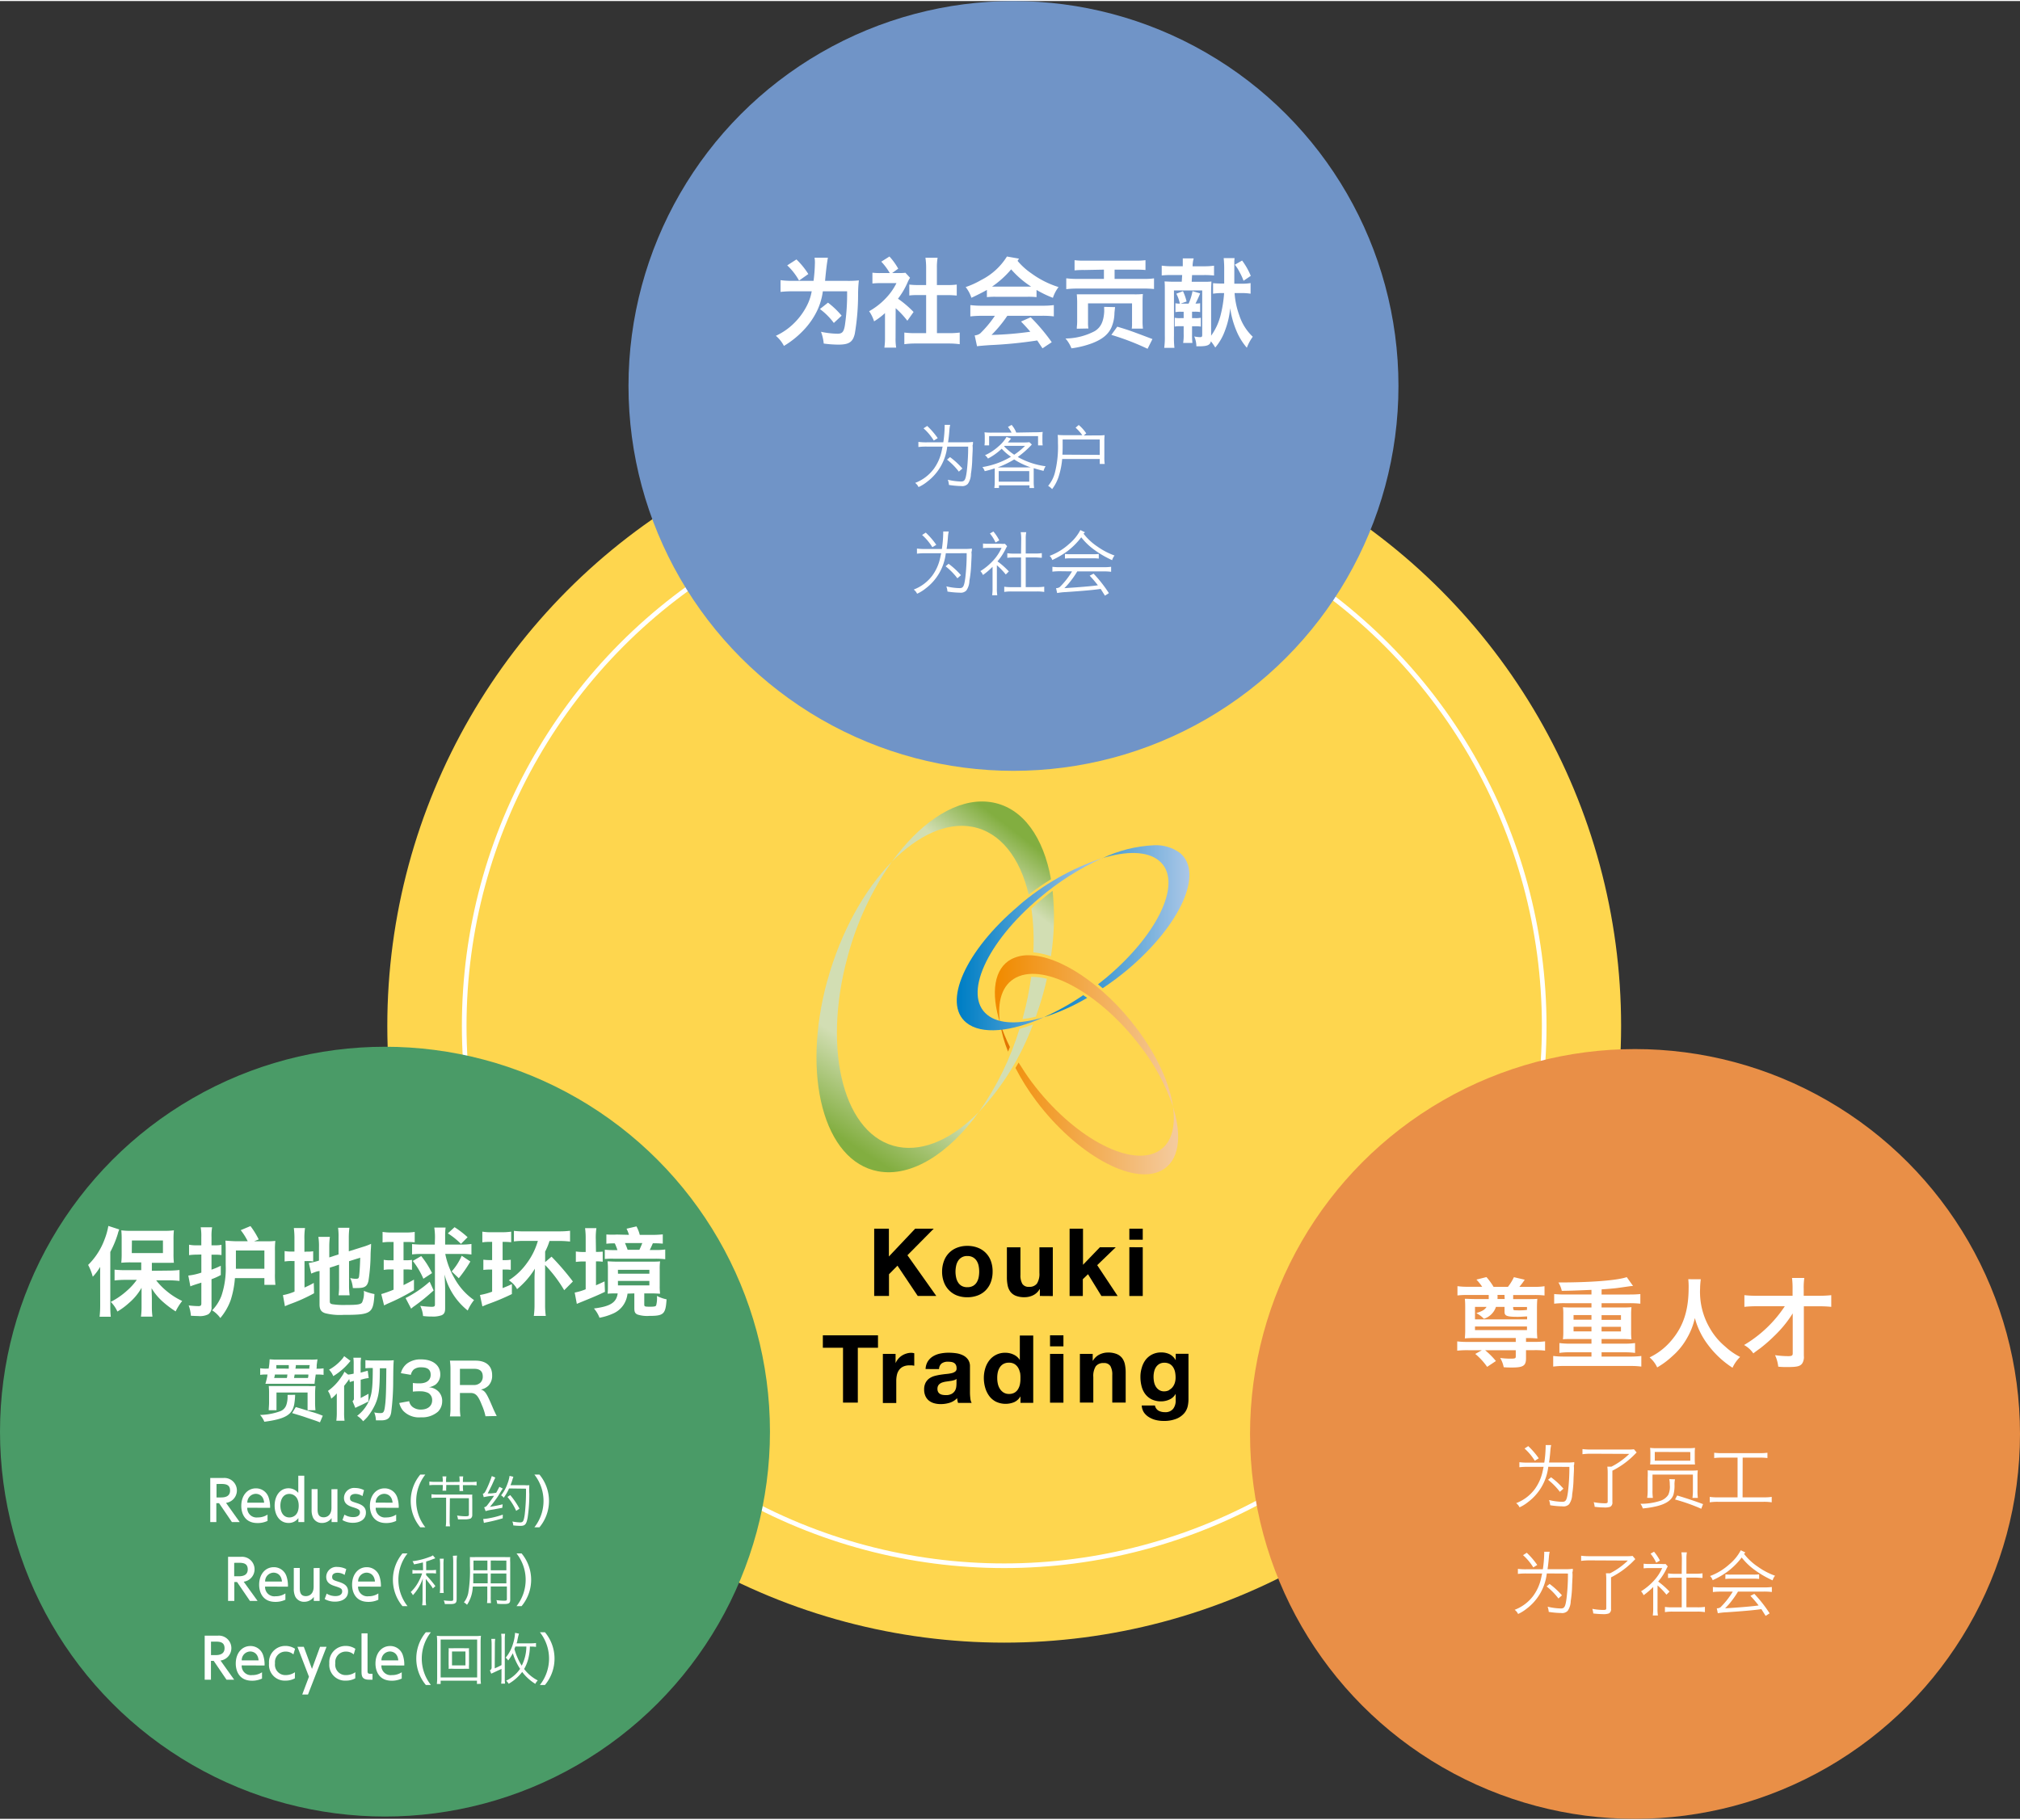
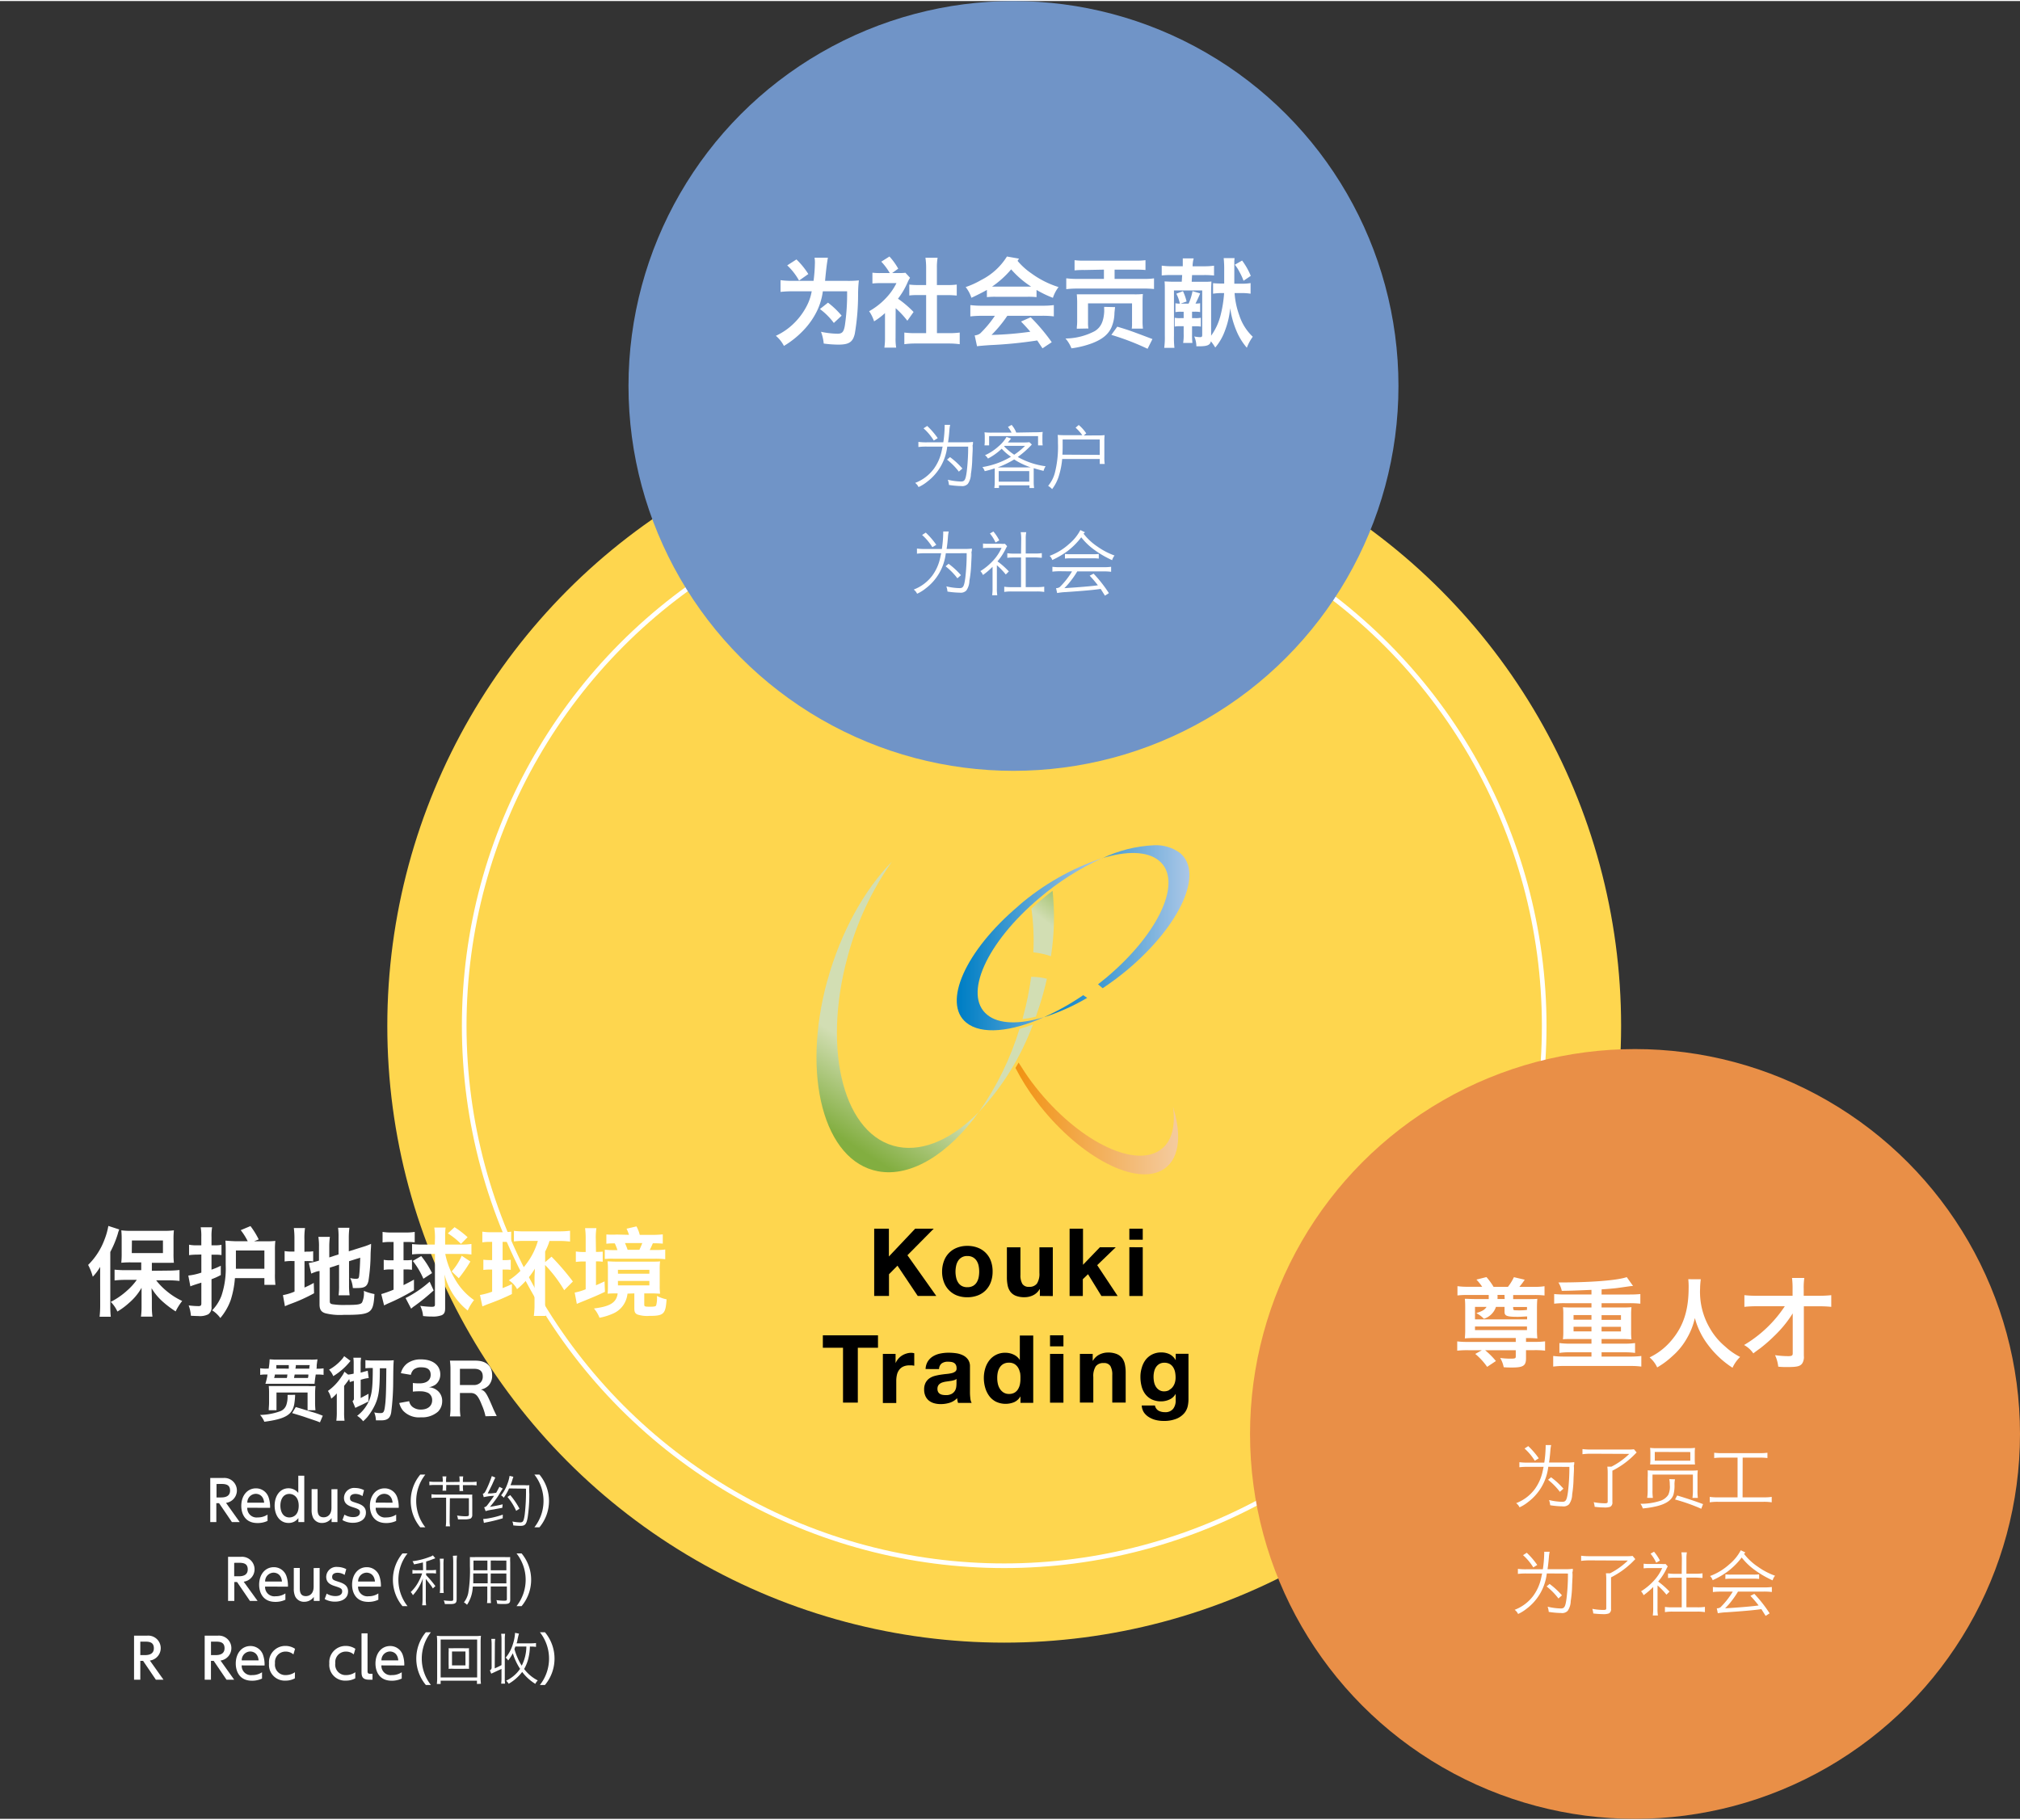
<svg xmlns="http://www.w3.org/2000/svg" xmlns:xlink="http://www.w3.org/1999/xlink" id="レイヤー_1" data-name="レイヤー 1" viewBox="0 0 435.5 392" width="435" height="392">
  <rect x="0" y="0" width="435.5" height="392" fill="#333333" stroke="none" />
  <defs>
    <style>.cls-1,.cls-4{fill:none;}.cls-2{fill:#fff;}.cls-3{fill:#fed64e;}.cls-4{stroke:#fff;stroke-miterlimit:10;}.cls-5{fill:#4a9b67;}.cls-6{fill:#e98f47;}.cls-7{fill:#7094c7;}.cls-8{clip-path:url(#clip-path);}.cls-9{fill:url(#名称未設定グラデーション_14);}.cls-10{clip-path:url(#clip-path-2);}.cls-11{fill:url(#名称未設定グラデーション_14-2);}.cls-12{clip-path:url(#clip-path-3);}.cls-13{fill:url(#名称未設定グラデーション_13);}.cls-14{clip-path:url(#clip-path-4);}.cls-15{fill:url(#名称未設定グラデーション_13-2);}.cls-16{clip-path:url(#clip-path-5);}.cls-17{fill:url(#名称未設定グラデーション_16);}.cls-18{clip-path:url(#clip-path-6);}.cls-19{fill:url(#名称未設定グラデーション_15);}.cls-20{clip-path:url(#clip-path-7);}.cls-21{fill:url(#名称未設定グラデーション_13-3);}.cls-22{clip-path:url(#clip-path-8);}.cls-23{fill:url(#名称未設定グラデーション_15-2);}.cls-24{clip-path:url(#clip-path-9);}.cls-25{fill:url(#名称未設定グラデーション_14-3);}.cls-26{clip-path:url(#clip-path-10);}.cls-27{fill:url(#名称未設定グラデーション_13-4);}.cls-28{clip-path:url(#clip-path-11);}.cls-29{fill:url(#名称未設定グラデーション_13-5);}</style>
    <clipPath id="clip-path">
      <path class="cls-1" d="M225.1,219.12a45.49,45.49,0,0,0,9.29-4.16l-.86-.58a54.52,54.52,0,0,1-8.43,4.74" />
    </clipPath>
    <linearGradient id="名称未設定グラデーション_14" x1="-197.56" y1="490.31" x2="-196.99" y2="490.31" gradientTransform="matrix(55.21, 0, 0, -55.21, 11132.64, 27287.87)" gradientUnits="userSpaceOnUse">
      <stop offset="0" stop-color="#007fc5" />
      <stop offset="1" stop-color="#b1c9e8" />
    </linearGradient>
    <clipPath id="clip-path-2">
      <path class="cls-1" d="M237.59,184.85c5.25-1.6,9.73-1.57,12.26.5,5.24,4.26.19,15.54-11.27,25.2-.61.51-1.23,1-1.85,1.49.33.27.66.55,1,.84a61.43,61.43,0,0,0,5.36-4c11.46-9.66,16.51-20.94,11.27-25.2a8.7,8.7,0,0,0-5.58-1.63,28.81,28.81,0,0,0-11.18,2.83" />
    </clipPath>
    <linearGradient id="名称未設定グラデーション_14-2" x1="-197.56" y1="490.05" x2="-196.99" y2="490.05" gradientTransform="matrix(55.21, 0, 0, -55.21, 11133.2, 27255.23)" xlink:href="#名称未設定グラデーション_14" />
    <clipPath id="clip-path-3">
      <path class="cls-1" d="M178.36,211.25c-5.62,20.51-.73,38.91,10.92,41.1,7.19,1.35,15.28-3.8,21.74-12.77-5.52,5.63-11.71,8.57-17.34,7.52-11.65-2.19-16.53-20.59-10.92-41.1a64.28,64.28,0,0,1,9.53-20.41c-5.89,6-11,15.08-13.92,25.66" />
    </clipPath>
    <linearGradient id="名称未設定グラデーション_13" x1="-200.65" y1="482.92" x2="-200.08" y2="482.92" gradientTransform="matrix(18.11, -26.36, -27.83, -17.9, 17250.16, 3597.36)" gradientUnits="userSpaceOnUse">
      <stop offset="0" stop-color="#82ae40" />
      <stop offset="1" stop-color="#d2deb3" />
    </linearGradient>
    <clipPath id="clip-path-4">
-       <path class="cls-1" d="M192.28,185.59C197.8,180,204,177,209.62,178.07c6.06,1.14,10.29,6.67,12.16,14.61,1.58-1.2,3.19-2.3,4.81-3.3-1.61-9-6-15.33-12.57-16.56a12.57,12.57,0,0,0-2.32-.21c-6.57,0-13.65,5-19.42,13" />
-     </clipPath>
+       </clipPath>
    <linearGradient id="名称未設定グラデーション_13-2" x1="-204.74" y1="509.45" x2="-204.17" y2="509.45" gradientTransform="matrix(-12.7, 15.25, 16.15, 12.49, -10611.6, -3063.74)" xlink:href="#名称未設定グラデーション_13" />
    <clipPath id="clip-path-5">
      <path class="cls-1" d="M215.6,220.33a27.68,27.68,0,0,0,1.73,6.22c.14-.34.27-.69.4-1A36.46,36.46,0,0,1,215.6,220.33Z" />
    </clipPath>
    <linearGradient id="名称未設定グラデーション_16" x1="-198.41" y1="490.89" x2="-197.84" y2="490.89" gradientTransform="matrix(67.72, 0, 0, -67.72, 13652.86, 33468.48)" gradientUnits="userSpaceOnUse">
      <stop offset="0" stop-color="#e27500" />
      <stop offset="1" stop-color="#f4ca9c" />
    </linearGradient>
    <clipPath id="clip-path-6">
      <path class="cls-1" d="M218.93,230.07a49.82,49.82,0,0,0,4.49,7.14c8.65,11.49,20.71,18.2,26.94,15,3.85-2,4.57-7.29,2.53-13.77.65,4.6-.44,8.2-3.46,9.75-6.23,3.21-18.3-3.5-26.94-15-1.07-1.43-2-2.86-2.89-4.28-.22.39-.45.77-.67,1.16" />
    </clipPath>
    <linearGradient id="名称未設定グラデーション_15" x1="-198.41" y1="491.07" x2="-197.84" y2="491.07" gradientTransform="matrix(67.73, 0, 0, -67.73, 13653.06, 33499.86)" gradientUnits="userSpaceOnUse">
      <stop offset="0" stop-color="#f18b00" />
      <stop offset="1" stop-color="#f4ca9c" />
    </linearGradient>
    <clipPath id="clip-path-7">
      <path class="cls-1" d="M219.81,221.61a63.35,63.35,0,0,1-8.8,18,56.2,56.2,0,0,0,11.68-18.89q-1.48.54-2.88.92" />
    </clipPath>
    <linearGradient id="名称未設定グラデーション_13-3" x1="-204.74" y1="508.43" x2="-204.17" y2="508.43" gradientTransform="matrix(-12.7, 15.25, 16.15, 12.49, -10566.31, -3028.8)" xlink:href="#名称未設定グラデーション_13" />
    <clipPath id="clip-path-8">
-       <path class="cls-1" d="M218.13,206.56c-3.85,2-4.57,7.29-2.53,13.77-.65-4.6.44-8.2,3.46-9.75,6.23-3.21,18.3,3.5,26.94,15a44,44,0,0,1,6.9,12.86c-.69-4.9-3.37-10.95-7.83-16.88-7.18-9.55-16.72-15.79-23.32-15.79a7.83,7.83,0,0,0-3.62.8" />
-     </clipPath>
+       </clipPath>
    <linearGradient id="名称未設定グラデーション_15-2" x1="-198.4" y1="490.87" x2="-197.83" y2="490.87" gradientTransform="matrix(67.72, 0, 0, -67.72, 13650.89, 33466.1)" xlink:href="#名称未設定グラデーション_15" />
    <clipPath id="clip-path-9">
      <path class="cls-1" d="M219.61,195.11c-11.46,9.66-16.51,20.94-11.27,25.2,3.23,2.63,9.64,2,16.76-1.2-5.25,1.6-9.73,1.57-12.26-.5-5.24-4.26-.19-15.55,11.27-25.2a57.76,57.76,0,0,1,13.48-8.57,53.42,53.42,0,0,0-18,10.26" />
    </clipPath>
    <linearGradient id="名称未設定グラデーション_14-3" x1="-197.3" y1="490.12" x2="-196.73" y2="490.12" gradientTransform="matrix(55.21, 0, 0, -55.21, 11100.05, 27265.81)" xlink:href="#名称未設定グラデーション_14" />
    <clipPath id="clip-path-10">
      <path class="cls-1" d="M224.47,193.84c-.73.61-1.43,1.24-2.11,1.87a49,49,0,0,1,.42,9.43,16.46,16.46,0,0,1,3.8.84,54.31,54.31,0,0,0,.35-14.11c-.84.63-1.67,1.29-2.48,2" />
    </clipPath>
    <linearGradient id="名称未設定グラデーション_13-4" x1="-204.74" y1="508.8" x2="-204.17" y2="508.8" gradientTransform="matrix(-12.7, 15.25, 16.15, 12.49, -10583.44, -3041.99)" xlink:href="#名称未設定グラデーション_13" />
    <clipPath id="clip-path-11">
      <path class="cls-1" d="M222.31,210.46a66.61,66.61,0,0,1-1.77,8.71c0,.13-.08.25-.11.37a23.61,23.61,0,0,0,2.89-.52c.59-1.66,1.14-3.36,1.62-5.11q.42-1.54.76-3.07a12.83,12.83,0,0,0-3-.41l-.38,0" />
    </clipPath>
    <linearGradient id="名称未設定グラデーション_13-5" x1="-204.74" y1="508.58" x2="-204.17" y2="508.58" gradientTransform="matrix(-12.7, 15.25, 16.15, 12.49, -10572.97, -3033.84)" xlink:href="#名称未設定グラデーション_13" />
  </defs>
  <title>アートボード 1</title>
  <path class="cls-2" d="M31.77,352.49a2.7,2.7,0,0,1,.54,5.37L35.25,362H33.61l-2.76-4.07h-.6V362H28.9v-9.51Zm-1.52,1.3v2.9h1c.9,0,1.92-.24,1.92-1.48s-.85-1.43-1.9-1.43Z" />
  <circle class="cls-3" cx="216.5" cy="221" r="133" />
  <circle class="cls-4" cx="216.5" cy="221" r="116.42" />
-   <circle class="cls-5" cx="83" cy="308.5" r="83" />
  <circle class="cls-6" cx="352.5" cy="309" r="83" />
  <circle class="cls-7" cx="218.5" cy="83" r="83" />
  <path class="cls-2" d="M182.46,60.34a21.74,21.74,0,0,0,2.71-.1A26.39,26.39,0,0,0,185,63.4a50.73,50.73,0,0,1-.71,8.34c-.42,1.81-1.26,2.35-3.55,2.35a24.07,24.07,0,0,1-3.15-.23,9.57,9.57,0,0,0-.59-2.54,18.1,18.1,0,0,0,3.55.42c1,0,1.36-.36,1.6-1.78a46.33,46.33,0,0,0,.48-7.37h-5.23a13.9,13.9,0,0,1-1.26,4.24,16.49,16.49,0,0,1-3.13,4.39,19.65,19.65,0,0,1-4,3.15,7,7,0,0,0-1.74-2.18,13.74,13.74,0,0,0,3.49-2.31,14.57,14.57,0,0,0,3.13-4.05A10.82,10.82,0,0,0,175,62.59h-4.12a23.74,23.74,0,0,0-2.6.13V60.19a18.94,18.94,0,0,0,2.67.15h4.45a35.77,35.77,0,0,0,.29-3.82,6.28,6.28,0,0,0-.08-1.18h2.88c-.19,1.07-.38,2.48-.61,5Zm-10.75-4.62a16.88,16.88,0,0,1,2.56,3.15l-2,1.41A13.38,13.38,0,0,0,169.72,57Zm6.8,9.32a18,18,0,0,1,2.94,2.81l-1.68,1.57a14.13,14.13,0,0,0-3-3Z" />
  <path class="cls-2" d="M193.08,72.6a12,12,0,0,0,.13,2.14h-2.54a15.07,15.07,0,0,0,.13-2.18V67.29a15,15,0,0,1-2.35,1.78,8.14,8.14,0,0,0-1.07-2.18A15,15,0,0,0,191,64.06a12.93,12.93,0,0,0,2.27-3.23h-3.4a14.52,14.52,0,0,0-1.78.08V58.58a12.82,12.82,0,0,0,1.66.08h2.08A13.21,13.21,0,0,0,190,56.2l1.76-1.11a13.93,13.93,0,0,1,1.89,2.62l-1.3.94H194a7.51,7.51,0,0,0,1.2-.06l1,1.09a5.92,5.92,0,0,0-.48.88,16.66,16.66,0,0,1-2.12,3.63,22.29,22.29,0,0,1,3.36,2.86l-1.34,1.89a19.93,19.93,0,0,0-2.52-2.71Zm11.13-11.36a13.66,13.66,0,0,0,2.06-.1v2.37c-.67-.06-1.32-.1-2.06-.1H202v8.21h2.52a18,18,0,0,0,2.39-.13V74a17.24,17.24,0,0,0-2.39-.15h-7.18a16.93,16.93,0,0,0-2.37.15V71.49a19,19,0,0,0,2.41.13h2.29V63.4h-1.57c-.71,0-1.39,0-2.06.1V61.14a14.17,14.17,0,0,0,2.06.1h1.57v-3.7a14.86,14.86,0,0,0-.15-2.18h2.62a12.31,12.31,0,0,0-.15,2.18v3.7Z" />
  <path class="cls-2" d="M219.69,55.55c-.17.27-.17.27-.31.48a14.69,14.69,0,0,0,3,2.71,20.05,20.05,0,0,0,5.84,2.94A7.74,7.74,0,0,0,227,64a23.89,23.89,0,0,1-3.53-1.7v1.55a16,16,0,0,0-1.89-.08h-7a16.8,16.8,0,0,0-1.81.08V62.29c-.61.38-2.46,1.3-3.34,1.7a7.19,7.19,0,0,0-1.24-2.31,18.18,18.18,0,0,0,3.36-1.53,13.85,13.85,0,0,0,5.54-5.06ZM210.14,72.1a2.27,2.27,0,0,0,1.18-.42,24,24,0,0,0,3.17-3.8h-2.81a19.67,19.67,0,0,0-2.48.13V65.57a20.62,20.62,0,0,0,2.48.13h13.06a19.78,19.78,0,0,0,2.46-.13V68a19.55,19.55,0,0,0-2.46-.13h-7.56c-.1.15-.15.19-.25.36A27.74,27.74,0,0,1,213.77,72a71.39,71.39,0,0,0,8.36-.69c-.5-.59-.86-1-2-2.2l2.08-.92a41.15,41.15,0,0,1,4.54,5.38l-2,1.32c-.61-.92-.74-1.11-1.13-1.7a92.6,92.6,0,0,1-10.08,1c-.94.06-2.6.19-2.9.25ZM221.6,61.58h.71A20.06,20.06,0,0,1,218,57.86a20.42,20.42,0,0,1-4.12,3.72h7.68Z" />
  <path class="cls-2" d="M240.4,66l-.13,1.22a8.17,8.17,0,0,1-.69,3.25c-.71,1.49-2,2.5-4.12,3.32A20.09,20.09,0,0,1,231,74.89a7.33,7.33,0,0,0-1.28-2.12A13.78,13.78,0,0,0,236,71.19c1.32-.8,1.93-2.06,2.06-4.2v-.06c0-.1,0-.27,0-.5a2.18,2.18,0,0,1,0-.48Zm-6.55-8a18.78,18.78,0,0,0-2.18.08v-2.2a14.41,14.41,0,0,0,2.25.1h10.79a14.77,14.77,0,0,0,2.25-.1V58c-.63-.06-1.43-.08-2.16-.08H240.3v2h6.11a16.71,16.71,0,0,0,1.89-.06l.5-.06V62.1a21.52,21.52,0,0,0-2.33-.1H232.21a20.82,20.82,0,0,0-2.33.13V59.79a19.37,19.37,0,0,0,2.39.13H238v-2Zm-1.7,12.66a1.17,1.17,0,0,0,0-.29,11.23,11.23,0,0,0,.08-1.55v-3.4a21.38,21.38,0,0,0-.08-2.18l.5,0,1.64,0h10a16.32,16.32,0,0,0,2.1-.06c-.06.84-.06,1.22-.06,2.33v3.3a14.06,14.06,0,0,0,.08,1.83H244a5.59,5.59,0,0,0,.06-.78v-.42a.6.6,0,0,1,0-.17l0-.44V65.19h-9.49v4.18a7.61,7.61,0,0,0,.08,1.24Zm8.73-.44c2.63.8,2.63.8,7.58,2.67l-1.05,2.1a54.31,54.31,0,0,0-7.81-3Z" />
  <path class="cls-2" d="M254.87,59.08h-2.33a17.56,17.56,0,0,0-2.08.1V57.06a15.47,15.47,0,0,0,2.18.13H255l0-.29c0-.25,0-.5,0-.71s0-.36,0-.69h2.35a6.52,6.52,0,0,0-.23,1.53v.17h2.42a16.23,16.23,0,0,0,2.2-.13v2.12a18.37,18.37,0,0,0-2.12-.1H257l-.08,1.45h2.25c1,0,1.47,0,2-.06,0,.63-.06,1-.06,2.14v9.55a12.91,12.91,0,0,0,2-4.26,26.24,26.24,0,0,0,.8-4.93h-.32a11.44,11.44,0,0,0-2.06.13V60.84c.69.06,1.26.08,2,.08h.4l0-2.83a22.91,22.91,0,0,0-.11-2.65h2.35a6.1,6.1,0,0,0-.06.71l0,1.43,0,2.37c0,.34,0,.52,0,1h1.51a10.8,10.8,0,0,0,2-.13v2.29a10.83,10.83,0,0,0-2-.13h-1.45a17.19,17.19,0,0,0,1,4.75,11,11,0,0,0,2.92,4.66,10.15,10.15,0,0,0-1.28,2.37A13.37,13.37,0,0,1,266.52,71a19.67,19.67,0,0,1-1.3-4.77,18.23,18.23,0,0,1-1.15,4.91A11.77,11.77,0,0,1,262,74.72a10.69,10.69,0,0,0-.94-1.36c-.15.82-.78,1.09-2.5,1.09-.19,0-.32,0-.63,0a5.28,5.28,0,0,0-.46-2.12,7.22,7.22,0,0,0,1.24.15c.38,0,.48-.1.48-.48v-9.6h-6.09v9.74a19.83,19.83,0,0,0,.1,2.65H251a17.57,17.57,0,0,0,.13-2.62V62.61c0-1.13,0-1.55-.06-2.14.57,0,1,.06,2.16.06h1.55Zm1.41,6.17c0-.1,0-.1.08-.23a11.67,11.67,0,0,0,.74-2.46l1.64.48c-.31.8-.57,1.36-1,2.2a4.63,4.63,0,0,0,1-.08v1.91a6,6,0,0,0-1.18-.08H257v1.39h.69a5.58,5.58,0,0,0,1.2-.08v1.91a6,6,0,0,0-1.2-.08H257V71.8a15.08,15.08,0,0,0,.08,1.93h-2a10.24,10.24,0,0,0,.11-1.93V70.12h-.73a5.84,5.84,0,0,0-1.2.08V68.3a5.58,5.58,0,0,0,1.2.08h.73V67h-.57a6.11,6.11,0,0,0-1.2.08V65.17a4.67,4.67,0,0,0,.95.08,8.12,8.12,0,0,0-.76-2.14l1.43-.55a11.3,11.3,0,0,1,.78,2.23l-1.28.46Zm11.82-4.93a12.22,12.22,0,0,0-.88-1.91,7.94,7.94,0,0,0-1-1.55l1.57-.9a15.23,15.23,0,0,1,1.87,3.3Z" />
  <path class="cls-2" d="M204.22,96.08a11.07,11.07,0,0,1-4.36,7.6,8.27,8.27,0,0,1-1.83,1.13,2.32,2.32,0,0,0-.73-.9,9,9,0,0,0,4-3,10,10,0,0,0,1.63-3.5c.09-.36.15-.67.29-1.33h-3.36a13.38,13.38,0,0,0-1.86.09v-1.1a13.35,13.35,0,0,0,1.88.09h3.49a25.38,25.38,0,0,0,.29-3.31,4.33,4.33,0,0,0,0-.46h1.19a7.82,7.82,0,0,0-.17,1.21c-.07,1-.19,2-.29,2.55H208a12.49,12.49,0,0,0,1.77-.08c0,.44,0,.45-.06.66s0,.13,0,.76q0,.29-.09,2a24.31,24.31,0,0,1-.3,3.52,3.81,3.81,0,0,1-.66,2.11,1.68,1.68,0,0,1-1.42.47,18.65,18.65,0,0,1-2.65-.24,4.68,4.68,0,0,0-.24-1.12,13.25,13.25,0,0,0,2.83.38c.79,0,1-.34,1.25-2.19a44.07,44.07,0,0,0,.3-5.34Zm-4.32-4.45a16.48,16.48,0,0,1,2.27,2.63l-.85.52a11.6,11.6,0,0,0-2.21-2.64Zm4.92,6.72a16.77,16.77,0,0,1,2.67,2.46l-.77.67a14.2,14.2,0,0,0-2.55-2.59Z" />
  <path class="cls-2" d="M222.46,95.63l-.27.29a20.52,20.52,0,0,1-2.76,2.4,16.58,16.58,0,0,0,6,2,3.54,3.54,0,0,0-.45,1c-1-.26-1.41-.36-2.12-.59a1.3,1.3,0,0,1,0,.2c0,.15,0,.45,0,.72v2.07a8.48,8.48,0,0,0,.09,1.29h-1v-.58h-6.58V105h-1a9.32,9.32,0,0,0,.09-1.29v-2.07c0-.33,0-.54,0-.87a20.39,20.39,0,0,1-2.16.61,2.66,2.66,0,0,0-.5-.88,17.93,17.93,0,0,0,4-1.14,17,17,0,0,0,2.16-1.09,11.06,11.06,0,0,1-2-1.73A13.08,13.08,0,0,1,213,98.66a2.47,2.47,0,0,0-.64-.72A11.06,11.06,0,0,0,215.31,96,7.48,7.48,0,0,0,217,94l1,.35a1.33,1.33,0,0,0-.19.21l-.52.63h3.27a11,11,0,0,0,1.37-.06Zm.66-2.64a14.23,14.23,0,0,0,1.68-.07,6.76,6.76,0,0,0-.06,1v.85a7,7,0,0,0,.06,1.05h-1v-2H213.25v2h-1a7.36,7.36,0,0,0,.06-1V94a7.13,7.13,0,0,0-.06-1,13.6,13.6,0,0,0,1.59.07h4.25a7,7,0,0,0-.78-1.23l.79-.44a5.75,5.75,0,0,1,1,1.66Zm-1.58,7.57h.69a15.42,15.42,0,0,1-3.58-1.71,20.12,20.12,0,0,1-3.56,1.72h6.45Zm-6.22,3.08h6.58v-2.27h-6.58Zm1.26-7.72a.35.35,0,0,1-.1.1,12.47,12.47,0,0,0,2.18,1.81A15.62,15.62,0,0,0,221,95.92Z" />
  <path class="cls-2" d="M236.72,93.67a12.33,12.33,0,0,0,1.43-.06,11.07,11.07,0,0,0-.06,1.35v3.36a9.28,9.28,0,0,0,.08,1.5h-1.07V98.75H229a17.2,17.2,0,0,1-.67,3.5,9,9,0,0,1-1.5,3,3.67,3.67,0,0,0-.86-.7,7.27,7.27,0,0,0,1.5-3,23,23,0,0,0,.62-6.24c0-.84,0-1.21-.06-1.75a15.13,15.13,0,0,0,1.53.06h3.78A9.94,9.94,0,0,0,231.89,92l.68-.58a8.7,8.7,0,0,1,1.62,1.81l-.54.45Zm.38,4.2V94.55h-8v1.27c0,.48,0,1.48-.06,2Z" />
  <path class="cls-2" d="M203.91,119.08a11.07,11.07,0,0,1-4.36,7.6,8.27,8.27,0,0,1-1.83,1.13,2.32,2.32,0,0,0-.73-.9,9,9,0,0,0,4-3,10,10,0,0,0,1.63-3.5c.09-.36.15-.67.29-1.33h-3.36a13.38,13.38,0,0,0-1.86.09v-1.1a13.35,13.35,0,0,0,1.88.09h3.49a25.38,25.38,0,0,0,.29-3.31,4.33,4.33,0,0,0,0-.46h1.19a7.82,7.82,0,0,0-.17,1.21c-.07,1-.19,2-.29,2.55h3.68a12.49,12.49,0,0,0,1.77-.08c0,.44,0,.45-.06.66s0,.13,0,.76q0,.29-.09,2A24.31,24.31,0,0,1,209,125a3.81,3.81,0,0,1-.66,2.11,1.68,1.68,0,0,1-1.42.47,18.65,18.65,0,0,1-2.65-.24,4.68,4.68,0,0,0-.24-1.12,13.25,13.25,0,0,0,2.83.38c.79,0,1-.34,1.25-2.19a44.07,44.07,0,0,0,.3-5.34Zm-4.32-4.45a16.48,16.48,0,0,1,2.27,2.63l-.85.52a11.6,11.6,0,0,0-2.21-2.64Zm4.92,6.72a16.77,16.77,0,0,1,2.67,2.46l-.77.67a14.2,14.2,0,0,0-2.55-2.59Z" />
  <path class="cls-2" d="M214.92,126.67a8.11,8.11,0,0,0,.09,1.47H213.9a10.21,10.21,0,0,0,.09-1.49V122a15.21,15.21,0,0,1-2.07,1.77,2.83,2.83,0,0,0-.55-.84,12.91,12.91,0,0,0,2.7-2.22,10.17,10.17,0,0,0,1.86-2.79h-2.8a10.38,10.38,0,0,0-1.2.06v-1a9.87,9.87,0,0,0,1.17.06h2.71a5.14,5.14,0,0,0,.85,0l.47.52a5.6,5.6,0,0,0-.35.65,12.54,12.54,0,0,1-1.73,2.62A16.62,16.62,0,0,1,217.5,123l-.66.66a15.85,15.85,0,0,0-1.92-2Zm-.75-12.28a9.74,9.74,0,0,1,1.27,1.92l-.81.45a8.56,8.56,0,0,0-1.21-1.94Zm6,1.51a8.88,8.88,0,0,0-.11-1.36h1.19a7.08,7.08,0,0,0-.11,1.36v3.24h2a9.72,9.72,0,0,0,1.47-.09v1c-.47,0-.95-.07-1.47-.07h-2v6.4h2.37a10.42,10.42,0,0,0,1.62-.09v1.13a10.28,10.28,0,0,0-1.62-.1h-5.4a9.94,9.94,0,0,0-1.6.1v-1.12a10.42,10.42,0,0,0,1.62.09h2V120h-1.49c-.51,0-1,0-1.47.07v-1a9.56,9.56,0,0,0,1.47.09h1.49Z" />
  <path class="cls-2" d="M233.6,114.85a12.45,12.45,0,0,0,3,2.79,15.09,15.09,0,0,0,3.69,1.93,2.85,2.85,0,0,0-.52,1,21.32,21.32,0,0,1-3.66-2.1,13.78,13.78,0,0,1-3-2.83,15.38,15.38,0,0,1-3,3,18.81,18.81,0,0,1-3.25,1.9,2,2,0,0,0-.57-.9,13,13,0,0,0,4.2-2.56,9.94,9.94,0,0,0,2.43-3l1,.48Zm-5,8.11a12.87,12.87,0,0,0-1.71.09V122a12.86,12.86,0,0,0,1.71.09h9.24a12.69,12.69,0,0,0,1.71-.09v1.08a13,13,0,0,0-1.71-.09h-5.59a16.45,16.45,0,0,1-1.28,1.89,14.19,14.19,0,0,1-1.5,1.73c3.57-.23,6-.44,7.23-.62a26.09,26.09,0,0,0-1.77-2.07l.84-.44a28.8,28.8,0,0,1,3.3,4.2l-.85.55-.92-1.46c-1.2.2-4,.45-7.46.68a13.62,13.62,0,0,0-1.93.21l-.23-1.06a1.29,1.29,0,0,0,.81-.24,17.23,17.23,0,0,0,2.64-3.37Zm1-3.73a8,8,0,0,0,1.19.06h4.84a9.1,9.1,0,0,0,1.26-.06v1a9.25,9.25,0,0,0-1.26-.06h-4.86a8.65,8.65,0,0,0-1.17.06Z" />
  <path class="cls-2" d="M329,289.14h1.72a17.63,17.63,0,0,0,2.39-.11v2a18.83,18.83,0,0,0-2.39-.1H329v1.74c0,1.6-.57,2-3,2-.55,0-1,0-1.81-.06a6.1,6.1,0,0,0-.76-2,16.55,16.55,0,0,0,2.23.15c1,0,1.13-.06,1.13-.5v-1.32h-6.61a17.32,17.32,0,0,1,2.33,2.33l-1.89,1.26a14.26,14.26,0,0,0-2.56-2.79l1.43-.8h-2.86a19.7,19.7,0,0,0-2.46.1v-2a17.77,17.77,0,0,0,2.42.11h10.2v-.84h-8.54a24.22,24.22,0,0,0-2.44.08,21.11,21.11,0,0,0,.08-2.18v-4.14c0-.88,0-1.51-.08-2.22.61,0,1.32.06,2.44.06h2.71c0-.21,0-.5,0-.88h-4.45a17.84,17.84,0,0,0-2.29.1v-2a15.93,15.93,0,0,0,2.33.13h3a10.91,10.91,0,0,0-1.24-1.55l2.16-.54a13.83,13.83,0,0,1,1.53,2.1h3.11a11,11,0,0,0,1.28-2.08l2.33.55a16.19,16.19,0,0,1-1.15,1.53h3.09a12.94,12.94,0,0,0,2.33-.13v2a17.25,17.25,0,0,0-2.29-.1h-4.47v.88H329c1.11,0,1.83,0,2.44-.06-.06.67-.08,1.3-.08,2.22v4.14a20.34,20.34,0,0,0,.08,2.18,24.22,24.22,0,0,0-2.44-.08H329Zm.25-5.48c-.48,0-1.28.08-2,.08-2.35,0-2.88-.19-2.88-1.07V281.6h-1.85a4,4,0,0,1-2.6,2.56,6.14,6.14,0,0,0-1.64-1.22c1.3-.42,1.81-.71,2.21-1.34H318v2.69h11.23ZM318,285.82v.78h11.21v-.78Zm6.36-6.8h-1.51a5.78,5.78,0,0,1,0,.88h1.55Zm1.89,3c0,.25.13.31.57.31a14,14,0,0,0,2.39-.08v-.63h-3Z" />
  <path class="cls-2" d="M345.29,278.93h6.07a22.88,22.88,0,0,0,2.29-.1v2.08a21.59,21.59,0,0,0-2.29-.11h-6.07v.92h4.77a16.05,16.05,0,0,0,1.68-.06,12.48,12.48,0,0,0-.08,1.51v3.93a12.15,12.15,0,0,0,.08,1.49c-.46,0-.9-.06-1.68-.06h-4.77v1h4.93a17.58,17.58,0,0,0,2.29-.13v2.12a16.52,16.52,0,0,0-2.29-.13h-4.93v.92h6.28a17.6,17.6,0,0,0,2.29-.13v2.29a16.49,16.49,0,0,0-2.29-.13h-14.4a16.63,16.63,0,0,0-2.31.13v-2.29a18.42,18.42,0,0,0,2.31.13h5.94v-.92h-4.6a14.3,14.3,0,0,0-2.31.13v-2.12a18.42,18.42,0,0,0,2.31.13h4.6v-1h-4.47c-.8,0-1.22,0-1.68.06a12.9,12.9,0,0,0,.08-1.49v-3.93a10.19,10.19,0,0,0-.08-1.51,16.09,16.09,0,0,0,1.68.06h4.47v-.92h-5.75a17.41,17.41,0,0,0-2.29.11v-2.08c.63.06,1.43.1,2.29.1h5.75v-1c-4.18.17-4.18.17-6.4.21a5.52,5.52,0,0,0-.73-1.81c7.12,0,12.62-.44,14.74-1.15l1.36,1.91c-.44,0-.67.06-3.42.44-.65.08-2.12.21-3.36.29Zm-2.18,4.43h-3.86v1h3.86Zm0,2.52h-3.86v1h3.86Zm6.36-1.49v-1h-4.18v1Zm0,2.5v-1h-4.18v1Z" />
  <path class="cls-2" d="M366.68,275.64a15.93,15.93,0,0,0-.15,2,15.43,15.43,0,0,0,2.06,8.48,14.43,14.43,0,0,0,3.32,4,14,14,0,0,0,3.25,2.27,7.8,7.8,0,0,0-1.64,2.33,20.41,20.41,0,0,1-5.33-5A16.6,16.6,0,0,1,365.4,284a15,15,0,0,1-1.64,4.24,14.61,14.61,0,0,1-3.23,4,17.68,17.68,0,0,1-3.25,2.41,6.28,6.28,0,0,0-1.64-2.16,14,14,0,0,0,4.58-3.51c2.69-3.11,3.84-6.57,3.84-11.57a14.2,14.2,0,0,0-.08-1.78Z" />
  <path class="cls-2" d="M388.9,292.14a2.68,2.68,0,0,1-.27,1.51c-.42.74-1.09.92-3.25.92-.78,0-1.18,0-2-.08a7.86,7.86,0,0,0-.69-2.48,21,21,0,0,0,2.81.21c.8,0,1-.12,1-.61V283a25.34,25.34,0,0,1-4,4.89,32.41,32.41,0,0,1-2.94,2.58c-1.18.86-1.18.86-1.55,1.16a5.74,5.74,0,0,0-2-1.81,27,27,0,0,0,8.78-8.36h-6.13a22.83,22.83,0,0,0-2.58.13v-2.52a22.77,22.77,0,0,0,2.58.13h7.81v-1.47a17.9,17.9,0,0,0-.12-2.37H389a14,14,0,0,0-.13,2.33v1.51h3.36a23.32,23.32,0,0,0,2.58-.13v2.52a23.1,23.1,0,0,0-2.58-.12H388.9Z" />
  <path class="cls-2" d="M333.8,316.08a11.08,11.08,0,0,1-4.37,7.61,8.28,8.28,0,0,1-1.83,1.13,2.32,2.32,0,0,0-.73-.9,9,9,0,0,0,4-3,10,10,0,0,0,1.63-3.5c.09-.36.15-.67.29-1.33h-3.36a13.47,13.47,0,0,0-1.86.09v-1.09a13.39,13.39,0,0,0,1.88.09h3.49a25.39,25.39,0,0,0,.29-3.32,4.19,4.19,0,0,0,0-.46h1.19a7.78,7.78,0,0,0-.17,1.21c-.08,1-.19,2-.29,2.55h3.67a12.38,12.38,0,0,0,1.77-.08c0,.44,0,.45-.06.66s0,.13,0,.77q0,.29-.09,2a24.12,24.12,0,0,1-.3,3.52,3.8,3.8,0,0,1-.66,2.12,1.67,1.67,0,0,1-1.42.46,18.5,18.5,0,0,1-2.66-.24,4.67,4.67,0,0,0-.24-1.12,13.23,13.23,0,0,0,2.83.38c.79,0,1-.34,1.25-2.19a43.87,43.87,0,0,0,.3-5.34Zm-4.32-4.46a16.53,16.53,0,0,1,2.27,2.63l-.86.53a11.61,11.61,0,0,0-2.21-2.64Zm4.92,6.72a16.76,16.76,0,0,1,2.67,2.46l-.77.68a14.19,14.19,0,0,0-2.55-2.6Z" />
  <path class="cls-2" d="M343,313.26a14.27,14.27,0,0,0-1.83.11v-1.11a13.51,13.51,0,0,0,1.83.1h7.83a10.2,10.2,0,0,0,1.44-.06l.58.69c-.57.58-.86.87-1.23,1.2a17.85,17.85,0,0,1-4,2.73v6.78a1,1,0,0,1-.46,1,3.5,3.5,0,0,1-1.36.15,18,18,0,0,1-2-.14,4.4,4.4,0,0,0-.21-1,13.1,13.1,0,0,0,2.4.24c.48,0,.62-.08.62-.33v-6.09a10.49,10.49,0,0,0-.08-1.48h.89a15.47,15.47,0,0,0,3.84-2.75Z" />
  <path class="cls-2" d="M361.12,318.78a5.27,5.27,0,0,0-.11,1.08,7.51,7.51,0,0,1-.21,2.17c-.33,1.15-1.47,2-3.5,2.52a19.83,19.83,0,0,1-3.13.51,2.77,2.77,0,0,0-.51-1,13.77,13.77,0,0,0,4.09-.58,3.33,3.33,0,0,0,1.92-1.35A4.2,4.2,0,0,0,360,320a6.06,6.06,0,0,0-.11-1.26Zm-6,4a10.42,10.42,0,0,0,.11-1.67v-2.68a15.86,15.86,0,0,0,0-1.59,16.8,16.8,0,0,0,1.69.06h7.41c.75,0,1.25,0,1.7-.06a12.14,12.14,0,0,0-.06,1.49v2.79a10.72,10.72,0,0,0,.08,1.67h-1.17a10.68,10.68,0,0,0,.1-1.67v-3.36h-8.71v3.36a10.76,10.76,0,0,0,.08,1.67Zm10.26-8.2a7.23,7.23,0,0,0,.06,1c-.45,0-1,0-1.69,0h-6.32c-.69,0-1.23,0-1.68,0a7.64,7.64,0,0,0,.06-1v-1.5a8.7,8.7,0,0,0-.06-1.08,12.26,12.26,0,0,0,1.71.07h6.27a12.39,12.39,0,0,0,1.71-.07,7.81,7.81,0,0,0-.06,1.08Zm-8.62-1.7v1.88h7.66V312.9Zm4.83,9.39c2,.6,3.95,1.25,5.58,1.86l-.39,1a39.8,39.8,0,0,0-5.65-2Z" />
  <path class="cls-2" d="M375.69,322.67h4.53a11.29,11.29,0,0,0,1.75-.1v1.17a11,11,0,0,0-1.75-.11h-9.86a11.4,11.4,0,0,0-1.75.11v-1.17a11.38,11.38,0,0,0,1.77.1h4.23V314.1H371.3a14.39,14.39,0,0,0-1.73.09v-1.14a13.15,13.15,0,0,0,1.74.09h8a13.45,13.45,0,0,0,1.74-.09v1.14a14.56,14.56,0,0,0-1.73-.09h-3.61Z" />
  <path class="cls-2" d="M333.48,339.08a11.07,11.07,0,0,1-4.36,7.61,8.33,8.33,0,0,1-1.83,1.13,2.32,2.32,0,0,0-.74-.9,9,9,0,0,0,4-3,10,10,0,0,0,1.63-3.5c.09-.36.15-.67.29-1.33h-3.36a13.5,13.5,0,0,0-1.86.09v-1.09a13.41,13.41,0,0,0,1.88.09h3.5a25.39,25.39,0,0,0,.29-3.32,4.47,4.47,0,0,0,0-.46h1.18a7.9,7.9,0,0,0-.17,1.21c-.08,1-.2,2-.29,2.55h3.68a12.38,12.38,0,0,0,1.77-.08c0,.44,0,.45-.06.66s0,.13,0,.77q0,.29-.09,2a24.44,24.44,0,0,1-.3,3.52,3.82,3.82,0,0,1-.66,2.12,1.68,1.68,0,0,1-1.43.46,18.5,18.5,0,0,1-2.65-.24,4.72,4.72,0,0,0-.24-1.12,13.22,13.22,0,0,0,2.83.38c.79,0,1-.34,1.25-2.19a44.28,44.28,0,0,0,.3-5.34Zm-4.32-4.46a16.47,16.47,0,0,1,2.26,2.63l-.85.53a11.64,11.64,0,0,0-2.21-2.64Zm4.92,6.72a16.76,16.76,0,0,1,2.67,2.46l-.76.68a14.21,14.21,0,0,0-2.55-2.6Z" />
  <path class="cls-2" d="M342.71,336.26a14.29,14.29,0,0,0-1.83.11v-1.11a13.52,13.52,0,0,0,1.83.1h7.83a10.19,10.19,0,0,0,1.44-.06l.58.69c-.57.58-.85.87-1.23,1.2a17.92,17.92,0,0,1-4,2.73v6.78a1,1,0,0,1-.46,1,3.51,3.51,0,0,1-1.37.15,18,18,0,0,1-2-.14,4.31,4.31,0,0,0-.21-1,13.12,13.12,0,0,0,2.4.24c.48,0,.61-.08.61-.33v-6.09a10.67,10.67,0,0,0-.07-1.48h.88a15.49,15.49,0,0,0,3.84-2.75Z" />
  <path class="cls-2" d="M357.35,346.67a8.08,8.08,0,0,0,.09,1.47h-1.11a10.15,10.15,0,0,0,.09-1.49V342a15.14,15.14,0,0,1-2.07,1.77,2.83,2.83,0,0,0-.55-.84,12.94,12.94,0,0,0,2.7-2.22,10.18,10.18,0,0,0,1.86-2.79h-2.8a10.38,10.38,0,0,0-1.2.06v-1a9.87,9.87,0,0,0,1.17.06h2.71a5.18,5.18,0,0,0,.85,0l.47.52a5.58,5.58,0,0,0-.34.65,12.54,12.54,0,0,1-1.73,2.62,16.67,16.67,0,0,1,2.45,2.17l-.66.66a15.93,15.93,0,0,0-1.92-2Zm-.75-12.28a9.72,9.72,0,0,1,1.27,1.92l-.81.45a8.56,8.56,0,0,0-1.21-1.94Zm6,1.51a8.88,8.88,0,0,0-.1-1.37h1.18a7.09,7.09,0,0,0-.1,1.37v3.24h2a9.76,9.76,0,0,0,1.47-.09v1c-.46,0-.95-.07-1.47-.07h-2v6.4h2.37a10.35,10.35,0,0,0,1.62-.09v1.13a10.3,10.3,0,0,0-1.62-.11h-5.4a10,10,0,0,0-1.6.11v-1.12a10.37,10.37,0,0,0,1.62.09h2V340h-1.48c-.51,0-1,0-1.47.07v-1a9.62,9.62,0,0,0,1.47.09h1.48Z" />
  <path class="cls-2" d="M376,334.85a12.48,12.48,0,0,0,3,2.79,15,15,0,0,0,3.69,1.93,2.89,2.89,0,0,0-.53,1,21.42,21.42,0,0,1-3.66-2.1,13.81,13.81,0,0,1-3-2.83,15.39,15.39,0,0,1-3,3,18.85,18.85,0,0,1-3.26,1.9,2,2,0,0,0-.57-.9,13,13,0,0,0,4.2-2.56,9.93,9.93,0,0,0,2.43-3l1,.48ZM371,343a12.93,12.93,0,0,0-1.71.09V342a12.73,12.73,0,0,0,1.71.09h9.24A12.61,12.61,0,0,0,382,342v1.08a13.12,13.12,0,0,0-1.71-.09h-5.59a16.59,16.59,0,0,1-1.28,1.89,14.29,14.29,0,0,1-1.5,1.72c3.57-.22,6-.44,7.23-.62a26.08,26.08,0,0,0-1.77-2.07l.84-.43a28.94,28.94,0,0,1,3.3,4.2l-.86.55-.92-1.46c-1.2.2-4,.45-7.45.68a13.72,13.72,0,0,0-1.94.21l-.22-1.06a1.29,1.29,0,0,0,.81-.24,17.23,17.23,0,0,0,2.64-3.37Zm1-3.73a7.89,7.89,0,0,0,1.18.06H378a9.09,9.09,0,0,0,1.26-.06v1a9.25,9.25,0,0,0-1.26-.06h-4.86a8.62,8.62,0,0,0-1.17.06Z" />
  <path class="cls-2" d="M21.59,275.28c0-.69,0-1.09,0-2.31A10.7,10.7,0,0,1,20,275.09a11.64,11.64,0,0,0-1-2.54A15,15,0,0,0,22.56,267a14.7,14.7,0,0,0,.8-2.86l2.35.76a5.72,5.72,0,0,0-.31.94,22.07,22.07,0,0,1-1.62,3.91v11.53a22.88,22.88,0,0,0,.1,2.44H21.47a22.06,22.06,0,0,0,.13-2.46Zm14.82-1.51a19.8,19.8,0,0,0,2.29-.13V276a21.56,21.56,0,0,0-2.23-.13H33.67a13.85,13.85,0,0,0,2.25,2.31,15,15,0,0,0,3.36,2.14,12,12,0,0,0-1.41,2.25,21.48,21.48,0,0,1-2.67-2,12.23,12.23,0,0,1-2.52-3c0,.61.06,1.66.06,2.2v2a14.69,14.69,0,0,0,.13,1.93H30.39a15,15,0,0,0,.13-2v-2c0-.23,0-1,0-2.22a12.11,12.11,0,0,1-2.69,3.25,15,15,0,0,1-2.52,1.87,7,7,0,0,0-1.43-2.08,16.41,16.41,0,0,0,3.61-2.52,13.06,13.06,0,0,0,2-2.23h-2.5a19,19,0,0,0-2.29.13v-2.33a22.86,22.86,0,0,0,2.29.11h3.46V272H28.29a19.49,19.49,0,0,0-2.14.08,18.75,18.75,0,0,0,.08-2V267a17,17,0,0,0-.08-1.91,16.41,16.41,0,0,0,2.33.11h6.7a17.19,17.19,0,0,0,2.31-.11,18,18,0,0,0-.08,2v3a17.06,17.06,0,0,0,.08,2,4.5,4.5,0,0,0-.61,0,4.38,4.38,0,0,1-.46,0c-.4,0-.73,0-1,0H32.74v1.72Zm-8-3.78h6.72v-2.71H28.44Z" />
  <path class="cls-2" d="M42.44,270.33a12.41,12.41,0,0,0-1.68.11v-2.25a8,8,0,0,0,1.72.13h.92v-1.79a11.13,11.13,0,0,0-.13-2.1h2.46a10.87,10.87,0,0,0-.13,2.1v1.79h.76a6.89,6.89,0,0,0,1.39-.11v2.21a9.52,9.52,0,0,0-1.39-.08h-.76v3.23a16.38,16.38,0,0,0,2-.84v2a13.85,13.85,0,0,1-2,.9v5.94a1.75,1.75,0,0,1-.69,1.62,4,4,0,0,1-2.18.38q-.41,0-1.57-.06a8.5,8.5,0,0,0-.48-2.23,18.11,18.11,0,0,0,2.08.15c.52,0,.65-.13.65-.63v-4.43c-1.41.44-1.87.59-2.37.8l-.44-2.33a13,13,0,0,0,2.81-.63v-3.91Zm14.8-2.88a16.6,16.6,0,0,0,2.12-.08,15.9,15.9,0,0,0-.08,2.1v4.89a17.34,17.34,0,0,0,.1,2.48H57v-1.45H50.65a20.81,20.81,0,0,1-.9,4.7A12.62,12.62,0,0,1,47.5,284a6.35,6.35,0,0,0-1.76-1.66,9.23,9.23,0,0,0,2-3.13,18.46,18.46,0,0,0,.92-6.61v-3.53q0-.85-.06-1.76c.69.06,1.81.13,2.31.13h2.5a13.82,13.82,0,0,0-1.51-2.39l2.1-.88a18,18,0,0,1,1.78,2.88l-1,.4ZM57,273.37v-3.93H50.86v3.13l0,.8Z" />
  <path class="cls-2" d="M66.11,269.68a7.08,7.08,0,0,0,1.41-.08v2.2a9.5,9.5,0,0,0-1.47-.08h-.4v5.71c1.13-.52,1.13-.52,2-1l.06,2.23A35.5,35.5,0,0,1,62.52,281c-.59.23-.78.31-1.09.46L61,279.06a11.46,11.46,0,0,0,2.5-.76v-6.59H63a8.62,8.62,0,0,0-1.64.1v-2.25a8.21,8.21,0,0,0,1.64.11h.48V267a17.91,17.91,0,0,0-.13-2.41h2.41a14.82,14.82,0,0,0-.13,2.44v2.69Zm2.27,4.26a11.45,11.45,0,0,0-1.28.48l-.52-2.29a12.62,12.62,0,0,0,2-.46l.19-.06v-2.88a13.38,13.38,0,0,0-.13-2.23h2.48a16.11,16.11,0,0,0-.13,2.14v2.29l2-.65v-3.65a15,15,0,0,0-.1-2.1h2.44a17.3,17.3,0,0,0-.13,2.14v2.94l3-.94A12.82,12.82,0,0,0,80,268c0,.92-.06,1.07-.1,2.21a38.74,38.74,0,0,1-.46,5.77c-.27,1.2-.82,1.55-2.37,1.55a9.18,9.18,0,0,1-1,0,6.26,6.26,0,0,0-.57-2.16,4.61,4.61,0,0,0,1.18.17c.55,0,.65-.08.73-.5.1-.73.19-2,.25-4.05l-2.41.76V277a15.22,15.22,0,0,0,.13,2.1H73a16,16,0,0,0,.1-2.16v-4.45l-2,.65v7.24c0,.42.15.57.61.65a16.36,16.36,0,0,0,2.86.15c2.5,0,3.17-.1,3.49-.54a4.82,4.82,0,0,0,.38-2.5,11,11,0,0,0,2.29.69c-.25,4.2-.67,4.49-6.7,4.49a13,13,0,0,1-3.86-.34c-.92-.27-1.28-.82-1.28-1.91v-7.22Z" />
  <path class="cls-2" d="M87,271.54h.46a8.4,8.4,0,0,0,1.36-.08v2.14a10,10,0,0,0-1.36-.08H87v3.38c1-.5,1.26-.63,2.25-1.18V278a44.52,44.52,0,0,1-5.58,2.86c-.21.1-.5.23-.86.42l-.61-2.44a26.83,26.83,0,0,0,2.65-.95v-4.37h-.69a7.2,7.2,0,0,0-1.43.11v-2.18a7.4,7.4,0,0,0,1.47.1h.65V267.6h-.61a10.59,10.59,0,0,0-1.76.1v-2.27a12,12,0,0,0,1.89.13h3.17a11.87,11.87,0,0,0,1.87-.13v2.25a14.22,14.22,0,0,0-1.72-.08H87Zm6.49,6.51a44.8,44.8,0,0,1-4.07,3.32,5.59,5.59,0,0,0-.78.61l-1.2-2.29a24.14,24.14,0,0,0,5.19-3.53Zm.29-11.42a14.49,14.49,0,0,0-.15-2.14h2.44a13.26,13.26,0,0,0-.1,1.91v1.76h3.59a15.33,15.33,0,0,0,2.08-.13v2.27a14.13,14.13,0,0,0-1.91-.12H96a16.6,16.6,0,0,0,2,5.27,13.81,13.81,0,0,0,4.2,4.68,9.86,9.86,0,0,0-1.36,2.25,14.39,14.39,0,0,1-5-7.77c.1,1.74.13,2.52.13,3.36l0,3.93c0,.84-.19,1.22-.73,1.49a5.5,5.5,0,0,1-2.1.29c-.5,0-.92,0-1.93-.11a6.11,6.11,0,0,0-.61-2.2,21.2,21.2,0,0,0,2.41.21c.61,0,.76-.08.76-.5v-10.9h-3a17.45,17.45,0,0,0-1.93.1v-2.23a18.82,18.82,0,0,0,2,.11h2.9Zm-2.5,8.9A17.12,17.12,0,0,0,89,271.69l1.81-1.05a18.73,18.73,0,0,1,2.33,3.67Zm8.1-7.52a16,16,0,0,0-2.83-2.27L98,264.41a20.18,20.18,0,0,1,2.81,2.16Zm-2,5.94a12.5,12.5,0,0,0,2.16-3.38l1.87,1.24a29.28,29.28,0,0,1-2.5,3.61Z" />
  <path class="cls-2" d="M105.77,267.58a10.71,10.71,0,0,0-1.78.1v-2.31a11,11,0,0,0,1.91.13h2.44a13.08,13.08,0,0,0,1.87-.13v2.29a13.36,13.36,0,0,0-1.72-.08h-.13v3.93h.42a8.24,8.24,0,0,0,1.34-.08v2.18a8.26,8.26,0,0,0-1.34-.06h-.42v4c1-.4,1.28-.52,2-.86l0,2.14a48,48,0,0,1-5.14,2.16c-.23.08-.84.34-1.22.5l-.52-2.46a14.09,14.09,0,0,0,2.62-.71v-4.77h-.46a10.37,10.37,0,0,0-1.43.08v-2.21a10.16,10.16,0,0,0,1.47.08h.42v-3.93Zm13.14,3.19a55.25,55.25,0,0,1,4.6,5.35L121.64,278a29.18,29.18,0,0,0-4.12-5.44v8.53a16.77,16.77,0,0,0,.15,2.46h-2.58a17.36,17.36,0,0,0,.15-2.46v-5.59c0-.44,0-.48.08-2.14a17.71,17.71,0,0,1-3.84,4.41,5,5,0,0,0-1.78-1.91,14.11,14.11,0,0,0,3.91-3.72,14.88,14.88,0,0,0,2.35-4.77H113a16.06,16.06,0,0,0-2.2.11V265.2a15.3,15.3,0,0,0,2.23.11h7.6a18.16,18.16,0,0,0,2.27-.13v2.33a19.69,19.69,0,0,0-2.27-.13h-2.16a13,13,0,0,1-.94,2.29v2.27Z" />
  <path class="cls-2" d="M128.49,269.74a14.44,14.44,0,0,0,1.45-.06v2.18a9.91,9.91,0,0,0-1.45-.08v5.16c.71-.31.9-.4,1.85-.84l.08,2.25c-1.43.69-2.75,1.24-5.06,2.18-.36.15-.67.27-1,.42l-.46-2.44a12.38,12.38,0,0,0,2.37-.71v-6h-.46a13.41,13.41,0,0,0-1.66.1v-2.25a10.6,10.6,0,0,0,1.68.11h.44v-2.81a17,17,0,0,0-.13-2.33h2.44a14,14,0,0,0-.13,2.35Zm6.8,9A5.74,5.74,0,0,1,135,280a5.15,5.15,0,0,1-2.75,3,12.86,12.86,0,0,1-3,.94,6.63,6.63,0,0,0-1.2-2c3.53-.44,4.85-1.28,5.12-3.25h-.36c-.65,0-.94,0-1.81.06a13.19,13.19,0,0,0,.06-1.53v-3.78a11.45,11.45,0,0,0-.08-1.66c.55,0,1,.06,2,.06h7.33c1,0,1.43,0,2-.06a12,12,0,0,0-.08,1.66v3.65a12.19,12.19,0,0,0,.08,1.66c-.52,0-.9-.06-1.76-.06H138.9v2.39c0,.44.1.48,1.26.48.88,0,1.18-.06,1.3-.27a6,6,0,0,0,.17-2.06,7.88,7.88,0,0,0,2.08.74c-.21,3.19-.61,3.57-3.72,3.57a6.83,6.83,0,0,1-2.54-.29c-.55-.25-.69-.57-.69-1.37v-3.19Zm.31-12.68a6.86,6.86,0,0,0-.52-1.32l2.14-.5a7.64,7.64,0,0,1,.71,1.83h2.69a21.79,21.79,0,0,0,2.27-.11v2a21.29,21.29,0,0,0-2.14-.08c-.29.67-.44,1-.67,1.45h1.22a13.55,13.55,0,0,0,2.12-.11v2.1a16.44,16.44,0,0,0-2.2-.11h-8.9a15.71,15.71,0,0,0-1.93.06v-2a16.37,16.37,0,0,0,1.87.08h.86a13.4,13.4,0,0,0-.57-1.45h-.1a13.32,13.32,0,0,0-1.72.08v-2A17.32,17.32,0,0,0,133,266Zm-2.37,8.38H140v-.84h-6.78Zm0,2.52H140V276h-6.78Zm1.51-9.13c.19.42.4.95.57,1.45h2.54c.27-.55.44-1,.63-1.45Z" />
  <path class="cls-2" d="M63.63,300.56a14.9,14.9,0,0,1-.19,2c-.41,2.31-1.94,3.21-6.45,3.81a4.94,4.94,0,0,0-.92-1.47,13.54,13.54,0,0,0,4.42-.83,2.2,2.2,0,0,0,1.27-1.42A5.52,5.52,0,0,0,62,301v-.42Zm6.13-4.3a9,9,0,0,0-1.44-.08h-.25c-.14.93-.21,1.46-.25,2-.41,0-.83,0-1.53,0H58.41c-.51,0-.73,0-1.19,0a16.24,16.24,0,0,0,.41-1.65c0-.13,0-.2.07-.35h-.27a7.39,7.39,0,0,0-1.33.08v-1.43a7.78,7.78,0,0,0,1.38.08h.44a13.5,13.5,0,0,0,.21-2c.33,0,.84.06,1.27.06H67a10.73,10.73,0,0,0,1.45-.06c-.09.57-.1.75-.17,1.23a2,2,0,0,0,0,.27c0,.24,0,.29-.06.52a9.36,9.36,0,0,0,1.54-.08Zm-11.82,7.62c0-.53.07-1,.07-1.7v-1.95a13.1,13.1,0,0,0-.07-1.56c.67,0,1.06,0,1.54,0h7a12.26,12.26,0,0,0,1.54,0,15.92,15.92,0,0,0-.09,1.65v1.88a16.4,16.4,0,0,0,.08,1.68h-1.7v-3.82H59.61v3.82Zm1.32-7.7c0,.27-.08.39-.15.75h2.73a2.65,2.65,0,0,0,.09-.45c0-.15,0-.21.06-.3Zm3-1.27c0-.13,0-.19,0-.37s0-.24,0-.39H59.58s0,.07,0,.46a2.12,2.12,0,0,1,0,.3Zm6.72,11.59c-.66-.27-.66-.27-2.83-1-.92-.32-.92-.32-3.17-1l.79-1.3c.6.17.6.17,3.29,1a22.2,22.2,0,0,1,2.53.87Zm-5.46-10.32c0,.09,0,.14-.06.32a2.3,2.3,0,0,1-.07.43h3a2.48,2.48,0,0,0,.09-.49c0-.13,0-.18,0-.26Zm3.17-1.27c0-.36,0-.36.09-.76h-3c0,.31,0,.31-.09.76Z" />
  <path class="cls-2" d="M76.29,297.56a5.57,5.57,0,0,0-.75.22l-.13,0-.12-.62c-.29.42-.48.69-1.1,1.47v5.63a13.18,13.18,0,0,0,.09,1.89H72.51a13.56,13.56,0,0,0,.1-1.89v-2.49c0-.48,0-1.17,0-1.52a7.09,7.09,0,0,1-1.2,1.14,4.88,4.88,0,0,0-.71-1.67,11.13,11.13,0,0,0,2.88-3,6.05,6.05,0,0,0,.68-1.14l.79.62v0a8,8,0,0,0,1.2-.21V294a8.81,8.81,0,0,0-.07-1.44h1.66a8.9,8.9,0,0,0-.09,1.42v1.8l.44-.12,1.09-.3.21,1.59a6.46,6.46,0,0,0-1.06.18l-.67.18v3.95l.18-.11.69-.37c.3-.15.42-.22.82-.45L79.43,302c-.65.33-.94.48-1.36.68-1.1.51-1.1.51-1.46.7L76,301.93a.67.67,0,0,0,.3-.5Zm-.72-4.32a2.77,2.77,0,0,0-.24.29,13.76,13.76,0,0,1-3.48,3,4.19,4.19,0,0,0-.91-1.39A9.89,9.89,0,0,0,73.62,293a4.19,4.19,0,0,0,.58-.78Zm4.59,1.54a10.11,10.11,0,0,0-1.38.06v-1.76a13.13,13.13,0,0,0,1.81.08h2.82a13,13,0,0,0,1.48-.06c-.08,1.15-.09,1.39-.12,4.5a52.6,52.6,0,0,1-.44,6.82c-.23,1.19-.82,1.65-2.19,1.65-.27,0-.55,0-1.09,0a5,5,0,0,0-.37-1.72,5.43,5.43,0,0,0,1.32.15c.75,0,.87-.24,1.08-2.17.13-1.32.18-3.13.21-7.5H81.89c0,4.63-.24,6.09-1,7.8a13.42,13.42,0,0,1-1.68,2.71,10.2,10.2,0,0,1-.92.92A4.76,4.76,0,0,0,77,305.09a8.27,8.27,0,0,0,2.64-3.43c.57-1.44.72-2.88.73-6.87Z" />
  <path class="cls-2" d="M88.22,301.93a2,2,0,0,0,.71,1.23,2.83,2.83,0,0,0,1.81.58c1.48,0,2.43-.77,2.43-2a1.75,1.75,0,0,0-.84-1.58,3.9,3.9,0,0,0-1.72-.36,12.9,12.9,0,0,0-1.6.07v-1.86a10.19,10.19,0,0,0,1.45.08c1.5,0,2.39-.69,2.39-1.84s-.71-1.62-2-1.62a2.5,2.5,0,0,0-1.64.46,2.2,2.2,0,0,0-.63,1.16l-2.15-.36a3.73,3.73,0,0,1,1.43-2.15,4.87,4.87,0,0,1,2.94-.82c2.5,0,4.12,1.26,4.12,3.21a2.73,2.73,0,0,1-1,2.21,3.7,3.7,0,0,1-1.46.59,3.16,3.16,0,0,1,2.15,1,2.88,2.88,0,0,1,.72,2.07,3.17,3.17,0,0,1-.9,2.19,5.18,5.18,0,0,1-3.69,1.22A4.69,4.69,0,0,1,86.92,304a4,4,0,0,1-.84-1.68Z" />
  <path class="cls-2" d="M104.67,305.18a12.15,12.15,0,0,0-.78-2.4c-.81-2.07-1.33-2.62-2.49-2.62H99.16v3.06a11.71,11.71,0,0,0,.12,2H97a11.75,11.75,0,0,0,.12-1.95v-8.08a13.37,13.37,0,0,0-.12-2c.63,0,1.1,0,1.92,0h3.6c2.28,0,3.58,1.14,3.58,3.12a3.09,3.09,0,0,1-.76,2.24,3.18,3.18,0,0,1-1.67.87c.94.3,1.23.72,2.71,4.23.12.27.5,1.08.71,1.48Zm-2.49-6.73a2,2,0,0,0,1.42-.54,1.78,1.78,0,0,0,.48-1.32c0-1.08-.61-1.64-1.84-1.64H99.16v3.5Z" />
  <path class="cls-2" d="M48.19,318.49a2.7,2.7,0,0,1,.54,5.37L51.68,328H50l-2.77-4.07h-.59V328H45.33v-9.51Zm-1.51,1.3v2.9h1c.9,0,1.92-.24,1.92-1.48s-.85-1.43-1.9-1.43Z" />
  <path class="cls-2" d="M53.31,324.91A2,2,0,0,0,55.55,327a3.78,3.78,0,0,0,2.13-.61v1.36a5,5,0,0,1-2.17.46c-2.8,0-3.49-2.18-3.49-3.69,0-2.28,1.35-3.79,3.15-3.79a2.84,2.84,0,0,1,2.73,1.92,6.4,6.4,0,0,1,.33,2.28Zm3.64-1.09c-.16-1.75-1.41-1.91-1.8-1.91a1.86,1.86,0,0,0-1.83,1.91Z" />
  <path class="cls-2" d="M64.33,327.14a2.55,2.55,0,0,1-2.12,1.05c-1.88,0-3-1.65-3-3.74s1.15-3.74,3-3.74a2.74,2.74,0,0,1,2.1,1V318H65.6v10H64.33Zm-1.94-5.21c-1.36,0-1.94,1.23-1.94,2.52S61,327,62.4,327c.73,0,2-.43,2-2.51S63.11,321.93,62.4,321.93Z" />
  <path class="cls-2" d="M72.75,320.9V328H71.49v-.86a2.48,2.48,0,0,1-2,1.05,2.09,2.09,0,0,1-2-1.14,3.92,3.92,0,0,1-.31-1.68V320.9h1.29v4.39c0,1.12.37,1.68,1.32,1.68.58,0,1.67-.32,1.67-2.05v-4Z" />
  <path class="cls-2" d="M78.15,322.4a2.81,2.81,0,0,0-1.52-.47c-.51,0-1.17.19-1.17.88s.36.73,1.6,1.14c1,.34,1.83.82,1.83,2,0,1.64-1.49,2.21-2.8,2.21a4.44,4.44,0,0,1-2.26-.59l.43-1.17a3.52,3.52,0,0,0,1.89.53c1.08,0,1.45-.5,1.45-1,0-.64-.39-.77-1.64-1.17-1.07-.35-1.8-.83-1.8-2a2.19,2.19,0,0,1,2.44-2.11,4.15,4.15,0,0,1,1.88.47Z" />
  <path class="cls-2" d="M81,324.91A2,2,0,0,0,83.28,327a3.78,3.78,0,0,0,2.13-.61v1.36a5,5,0,0,1-2.17.46c-2.8,0-3.49-2.18-3.49-3.69,0-2.28,1.35-3.79,3.15-3.79a2.84,2.84,0,0,1,2.73,1.92,6.4,6.4,0,0,1,.33,2.28Zm3.64-1.09c-.16-1.75-1.41-1.91-1.8-1.91A1.86,1.86,0,0,0,81,323.81Z" />
  <path class="cls-2" d="M90.61,329.13a8.87,8.87,0,0,1,0-11.37H91.7a9.19,9.19,0,0,0,0,11.37Z" />
  <path class="cls-2" d="M99.09,319.34V319a7.22,7.22,0,0,0-.06-.85h.84a4.91,4.91,0,0,0-.07.85v.36h1.66a8.6,8.6,0,0,0,1.29-.07v.8a9.44,9.44,0,0,0-1.29-.06H99.8v.48a6.47,6.47,0,0,0,.06.79h-.81a4.79,4.79,0,0,0,0-.79V320H96.21v.44a4.49,4.49,0,0,0,0,.79h-.81a5,5,0,0,0,.06-.78V320h-1.6a9.34,9.34,0,0,0-1.29.06v-.8a8.71,8.71,0,0,0,1.29.07h1.6V319a5.11,5.11,0,0,0-.07-.85h.85a5,5,0,0,0-.07.85v.38Zm-2.15,8.33a6.56,6.56,0,0,0,.09,1.25h-.93a8.5,8.5,0,0,0,.08-1.25v-4.93H94.35a12.39,12.39,0,0,0-1.33.07V322a11.11,11.11,0,0,0,1.33.07h6.41a9,9,0,0,0,1.06,0,8.26,8.26,0,0,0,0,1v3.38a.88.88,0,0,1-.38.8,3.85,3.85,0,0,1-1.38.17c-.3,0-.83,0-1.32,0a3.64,3.64,0,0,0-.2-.83,12.67,12.67,0,0,0,1.74.16c.66,0,.81-.06.81-.34v-3.55h-4.1Z" />
  <path class="cls-2" d="M104.38,324.81a1,1,0,0,0,.62-.38c.24-.29,1.12-1.49,1.52-2.09a10.87,10.87,0,0,0-2.23.29l-.2-.74c.32-.08.43-.2.88-1.14a23.76,23.76,0,0,0,1.06-2.67l.76.32c-.17.35-.17.35-.65,1.43-.21.47-.75,1.51-1,2,.76,0,.76,0,1.83-.14.35-.61.38-.7.7-1.29l.73.38c-.3.43-.3.43-1,1.6a25.73,25.73,0,0,1-1.77,2.34c1.79-.32,1.89-.35,2.74-.55l-.08.76-2.74.49a6.82,6.82,0,0,0-.85.22Zm4,2.38a35.05,35.05,0,0,1-3.46.86,4.55,4.55,0,0,0-.59.14l-.16-.86h.08a9.75,9.75,0,0,0,1.27-.17,18.93,18.93,0,0,0,2.88-.76Zm1.37-6.44a10.32,10.32,0,0,1-1.15,2l-.09-.11a1.91,1.91,0,0,0-.48-.4,8.46,8.46,0,0,0,1.36-2.46,8,8,0,0,0,.47-1.74l.82.19c-.07.19-.09.26-.18.54-.17.58-.25.8-.44,1.28h3.06a6.43,6.43,0,0,0,1,0,15.67,15.67,0,0,0,0,1.88,33.75,33.75,0,0,1-.36,5.1c-.28,1.47-.55,1.79-1.59,1.79a15,15,0,0,1-1.51-.1,2.48,2.48,0,0,0-.2-.84,10.06,10.06,0,0,0,1.66.19c.65,0,.78-.24,1-1.63a42.66,42.66,0,0,0,.28-5.64Zm1.53,4.83a12,12,0,0,0-1.88-3l.6-.4a16.47,16.47,0,0,1,2,2.93Z" />
  <path class="cls-2" d="M115.21,329.13a9.19,9.19,0,0,0,0-11.37h1.09a8.87,8.87,0,0,1,0,11.37Z" />
  <path class="cls-2" d="M52,335.49a2.7,2.7,0,0,1,.54,5.37L55.53,345H53.88l-2.77-4.07h-.59V345H49.17v-9.51Zm-1.51,1.3v2.9h1c.9,0,1.92-.24,1.92-1.48s-.85-1.43-1.9-1.43Z" />
  <path class="cls-2" d="M57.15,341.91A2,2,0,0,0,59.4,344a3.78,3.78,0,0,0,2.13-.61v1.36a5,5,0,0,1-2.17.46c-2.8,0-3.49-2.18-3.49-3.69,0-2.28,1.35-3.79,3.15-3.79a2.84,2.84,0,0,1,2.73,1.92,6.4,6.4,0,0,1,.33,2.28Zm3.64-1.09c-.16-1.75-1.41-1.91-1.8-1.91a1.86,1.86,0,0,0-1.83,1.91Z" />
  <path class="cls-2" d="M68.91,337.9V345H67.65v-.86a2.48,2.48,0,0,1-2,1.05,2.09,2.09,0,0,1-2-1.14,3.92,3.92,0,0,1-.31-1.68V337.9h1.29v4.39c0,1.12.37,1.68,1.32,1.68.58,0,1.67-.32,1.67-2.05v-4Z" />
  <path class="cls-2" d="M74.3,339.4a2.81,2.81,0,0,0-1.52-.47c-.51,0-1.17.19-1.17.88s.36.73,1.6,1.14c1,.34,1.83.82,1.83,2,0,1.64-1.49,2.21-2.8,2.21A4.44,4.44,0,0,1,70,344.6l.43-1.17a3.52,3.52,0,0,0,1.89.53c1.08,0,1.45-.5,1.45-1,0-.64-.39-.77-1.64-1.17-1.07-.35-1.8-.83-1.8-2a2.19,2.19,0,0,1,2.44-2.11,4.15,4.15,0,0,1,1.88.47Z" />
  <path class="cls-2" d="M77.2,341.91A2,2,0,0,0,79.44,344a3.78,3.78,0,0,0,2.13-.61v1.36a5,5,0,0,1-2.17.46c-2.8,0-3.49-2.18-3.49-3.69,0-2.28,1.35-3.79,3.15-3.79a2.84,2.84,0,0,1,2.73,1.92,6.4,6.4,0,0,1,.33,2.28Zm3.64-1.09c-.16-1.75-1.41-1.91-1.8-1.91a1.86,1.86,0,0,0-1.83,1.91Z" />
  <path class="cls-2" d="M86.77,346.13a8.87,8.87,0,0,1,0-11.37h1.09a9.19,9.19,0,0,0,0,11.37Z" />
  <path class="cls-2" d="M91.18,336.7c-.44.12-1.19.29-1.92.42a2.51,2.51,0,0,0-.33-.68,15,15,0,0,0,3.65-.91,2.75,2.75,0,0,0,.75-.35l.52.63-.46.17c-.53.21-.93.35-1.51.52v1.87H93a6.21,6.21,0,0,0,1-.06v.79a5.89,5.89,0,0,0-1-.06H91.87v.4a22.85,22.85,0,0,1,2,2.37l-.55.5a6.2,6.2,0,0,0-.52-.77l-1-1.28v4.22a9.11,9.11,0,0,0,.07,1.46h-.85a10.08,10.08,0,0,0,.08-1.46v-2.34c0-.67,0-1.12.06-2a10,10,0,0,1-2.14,3.63,2.66,2.66,0,0,0-.47-.68,8.6,8.6,0,0,0,1.8-2.45,9.71,9.71,0,0,0,.66-1.57H90a6.74,6.74,0,0,0-1.08.07v-.82a5,5,0,0,0,1.09.07h1.2Zm4.49-.8a10.22,10.22,0,0,0-.06,1.37v4.63a9.14,9.14,0,0,0,.06,1.39h-.85a9.31,9.31,0,0,0,.06-1.39v-4.63a9.91,9.91,0,0,0-.07-1.37Zm2.86-.67a10.38,10.38,0,0,0-.08,1.51v7.88c0,.85-.27,1.06-1.38,1.06-.35,0-.77,0-1.16,0a3.31,3.31,0,0,0-.24-.79,13.38,13.38,0,0,0,1.5.11c.46,0,.54-.06.54-.36v-7.86a12.55,12.55,0,0,0-.07-1.51Z" />
  <path class="cls-2" d="M101.93,341.91a7.51,7.51,0,0,1-1.24,3.93,2.8,2.8,0,0,0-.67-.52,4.92,4.92,0,0,0,.93-2,29.68,29.68,0,0,0,.36-5.89c0-1.13,0-1.37,0-1.88a12,12,0,0,0,1.27,0h6.2a10.94,10.94,0,0,0,1.22,0,10.49,10.49,0,0,0,0,1.18v8c0,.76-.25.94-1.37.94-.43,0-.91,0-1.44-.06a2.89,2.89,0,0,0-.17-.78,14.21,14.21,0,0,0,1.64.13c.53,0,.62-.06.62-.36v-2.71H105.8v2.27a8.91,8.91,0,0,0,.06,1.31H105a9.18,9.18,0,0,0,.06-1.31v-2.27Zm.1-2.83c0,.35,0,.62,0,.79,0,.76,0,.76,0,1.34h3.11v-2.13Zm3.05-2.78h-3v2.1h3Zm4.09,2.1v-2.1H105.8v2.1Zm-3.38,2.82h3.38v-2.13H105.8Z" />
  <path class="cls-2" d="M111.36,346.13a9.19,9.19,0,0,0,0-11.37h1.09a8.87,8.87,0,0,1,0,11.37Z" />
  <path class="cls-2" d="M47,352.49a2.7,2.7,0,0,1,.54,5.37L50.49,362H48.84l-2.77-4.07h-.59V362H44.13v-9.51Zm-1.51,1.3v2.9h1c.9,0,1.92-.24,1.92-1.48s-.85-1.43-1.9-1.43Z" />
  <path class="cls-2" d="M52.11,358.91A2,2,0,0,0,54.36,361a3.78,3.78,0,0,0,2.13-.61v1.36a5,5,0,0,1-2.17.46c-2.8,0-3.49-2.18-3.49-3.69,0-2.28,1.35-3.79,3.15-3.79a2.84,2.84,0,0,1,2.73,1.92,6.4,6.4,0,0,1,.33,2.28Zm3.64-1.09c-.16-1.75-1.41-1.91-1.8-1.91a1.86,1.86,0,0,0-1.83,1.91Z" />
  <path class="cls-2" d="M63.57,361.7a4.09,4.09,0,0,1-2,.49A3.39,3.39,0,0,1,58,358.5a3.5,3.5,0,0,1,3.51-3.79,3.67,3.67,0,0,1,2.1.62l-.35,1.21a2.5,2.5,0,0,0-1.67-.61,2.27,2.27,0,0,0-2.3,2.52A2.24,2.24,0,0,0,61.59,361a3.56,3.56,0,0,0,2-.62Z" />
-   <path class="cls-2" d="M66.61,361.35l-2.48-6.45h1.37l1.76,4.76L69,354.9H70.4l-4,10.29H65.16Z" />
  <path class="cls-2" d="M76.59,361.7a4.09,4.09,0,0,1-2,.49A3.39,3.39,0,0,1,71,358.5a3.5,3.5,0,0,1,3.51-3.79,3.67,3.67,0,0,1,2.1.62l-.35,1.21a2.5,2.5,0,0,0-1.67-.61,2.27,2.27,0,0,0-2.3,2.52A2.24,2.24,0,0,0,74.61,361a3.56,3.56,0,0,0,2-.62Z" />
  <path class="cls-2" d="M80.31,362h-.69c-1.57,0-1.68-.76-1.68-1.78V352h1.3v8.11c0,.31,0,.61.56.61h.51Z" />
  <path class="cls-2" d="M82.23,358.91A2,2,0,0,0,84.48,361a3.78,3.78,0,0,0,2.13-.61v1.36a5,5,0,0,1-2.17.46c-2.8,0-3.49-2.18-3.49-3.69,0-2.28,1.35-3.79,3.15-3.79a2.84,2.84,0,0,1,2.73,1.92,6.4,6.4,0,0,1,.33,2.28Zm3.64-1.09c-.16-1.75-1.41-1.91-1.8-1.91a1.86,1.86,0,0,0-1.83,1.91Z" />
  <path class="cls-2" d="M91.81,363.13a8.87,8.87,0,0,1,0-11.37H92.9a9.19,9.19,0,0,0,0,11.37Z" />
  <path class="cls-2" d="M102.83,362.91v-.71H95v.71h-.82a10.65,10.65,0,0,0,.07-1.44V354a13.64,13.64,0,0,0-.07-1.48,10.75,10.75,0,0,0,1.35.06h6.79a11.15,11.15,0,0,0,1.37-.06,13.47,13.47,0,0,0-.07,1.48v7.45a9.88,9.88,0,0,0,.07,1.42ZM95,361.51h7.87v-8.18H95Zm4.92-6.31a10.14,10.14,0,0,0,1.2,0,6.39,6.39,0,0,0,0,.92v2.61a6.73,6.73,0,0,0,0,.92,11,11,0,0,0-1.2,0h-2a9.28,9.28,0,0,0-1.2,0,7.16,7.16,0,0,0,0-.92v-2.61a7.27,7.27,0,0,0,0-.92,10.13,10.13,0,0,0,1.2,0Zm-2.47,3.71h2.9v-3h-2.9Z" />
  <path class="cls-2" d="M106.66,359.55c.55-.24,1.12-.52,1.46-.71v-5.5a9.38,9.38,0,0,0-.07-1.25h.85a9.11,9.11,0,0,0-.07,1.25v8.25a8.19,8.19,0,0,0,.06,1.25h-.84a9.28,9.28,0,0,0,.07-1.25v-1.93c-.21.11-.33.17-.67.31l-1,.47-.54.25-.3-.73a.59.59,0,0,0,.38-.59v-4.93a9.23,9.23,0,0,0-.07-1.25h.84a9.21,9.21,0,0,0-.07,1.25Zm7.58-4.71A11,11,0,0,1,114,357a8.54,8.54,0,0,1-1,2.68,8.52,8.52,0,0,0,2.94,2.47,2.66,2.66,0,0,0-.53.74,10.39,10.39,0,0,1-2.83-2.57,9.91,9.91,0,0,1-2.91,2.55,3.77,3.77,0,0,0-.54-.67,7.49,7.49,0,0,0,3-2.55,13,13,0,0,1-1.57-3.36,9.71,9.71,0,0,1-1,1.56,1.92,1.92,0,0,0-.54-.6,8.43,8.43,0,0,0,1.56-2.94,9.44,9.44,0,0,0,.46-2.42l.85.17a12.86,12.86,0,0,0-.35,1.49c0,.13-.08.31-.16.6h3.09a6.8,6.8,0,0,0,1.09-.07v.84a6.24,6.24,0,0,0-1.06-.07Zm-3.13,0c-.06.18-.09.25-.2.53a12.42,12.42,0,0,0,.65,1.85,11.58,11.58,0,0,0,.92,1.75,9.31,9.31,0,0,0,1-4.13Z" />
  <path class="cls-2" d="M116.4,363.13a9.19,9.19,0,0,0,0-11.37h1.09a8.87,8.87,0,0,1,0,11.37Z" />
  <g class="cls-8">
    <rect class="cls-9" x="225.1" y="214.38" width="9.29" height="4.74" />
  </g>
  <g class="cls-10">
    <rect class="cls-11" x="236.74" y="182.02" width="22.85" height="30.85" />
  </g>
  <g class="cls-12">
    <polygon class="cls-13" points="140.29 232.83 184.46 168.51 243.46 206.46 199.28 270.77 140.29 232.83" />
  </g>
  <g class="cls-14">
    <polygon class="cls-15" points="236.75 180.47 213.14 208.82 182.11 184.81 205.72 156.46 236.75 180.47" />
  </g>
  <g class="cls-16">
-     <rect class="cls-17" x="215.6" y="220.33" width="2.13" height="6.22" />
-   </g>
+     </g>
  <g class="cls-18">
    <rect class="cls-19" x="218.93" y="228.91" width="36.01" height="26.5" />
  </g>
  <g class="cls-20">
    <polygon class="cls-21" points="232.26 228.09 218.11 245.08 201.44 232.18 215.59 215.19 232.26 228.09" />
  </g>
  <g class="cls-22">
    <rect class="cls-23" x="213.56" y="205.76" width="39.35" height="32.67" />
  </g>
  <g class="cls-24">
    <rect class="cls-25" x="203.1" y="184.85" width="34.49" height="38.1" />
  </g>
  <g class="cls-26">
    <polygon class="cls-27" points="234.59 197.41 225.45 208.38 215.21 200.46 224.35 189.49 234.59 197.41" />
  </g>
  <g class="cls-28">
    <polygon class="cls-29" points="230.3 214.01 223.63 222.02 215.81 215.98 222.49 207.96 230.3 214.01" />
  </g>
  <path d="M191.64,264.73v6l5.67-6h4l-5.67,5.73,6.22,8.78h-4l-4.37-6.53-1.83,1.85v4.68h-3.19V264.73Z" />
  <path d="M203.51,271.71a4.81,4.81,0,0,1,2.81-2.87,6,6,0,0,1,2.24-.4,6.1,6.1,0,0,1,2.25.4,4.79,4.79,0,0,1,2.82,2.87A6.45,6.45,0,0,1,214,274a6.37,6.37,0,0,1-.39,2.28,4.94,4.94,0,0,1-1.1,1.74,4.79,4.79,0,0,1-1.72,1.11,6.24,6.24,0,0,1-2.25.39,6.16,6.16,0,0,1-2.24-.39A4.8,4.8,0,0,1,204.6,278a4.93,4.93,0,0,1-1.1-1.74,6.37,6.37,0,0,1-.39-2.28A6.45,6.45,0,0,1,203.51,271.71Zm2.62,3.52a3.28,3.28,0,0,0,.42,1.08,2.22,2.22,0,0,0,.78.76,2.38,2.38,0,0,0,1.22.28,2.44,2.44,0,0,0,1.23-.28,2.2,2.2,0,0,0,.79-.76,3.28,3.28,0,0,0,.42-1.08,6.13,6.13,0,0,0,.12-1.23,6.29,6.29,0,0,0-.12-1.24,3.18,3.18,0,0,0-.42-1.08,2.31,2.31,0,0,0-.79-.76,2.37,2.37,0,0,0-1.23-.29,2.22,2.22,0,0,0-2,1.06,3.18,3.18,0,0,0-.42,1.08A6.33,6.33,0,0,0,206,274,6.17,6.17,0,0,0,206.13,275.23Z" />
  <path d="M224.19,279.24v-1.46h-.06a3.25,3.25,0,0,1-1.42,1.32,4.2,4.2,0,0,1-1.79.41,5.05,5.05,0,0,1-1.9-.3,2.75,2.75,0,0,1-1.17-.86,3.39,3.39,0,0,1-.6-1.36,8.48,8.48,0,0,1-.17-1.78v-6.46H220v5.94a3.68,3.68,0,0,0,.41,1.94,1.57,1.57,0,0,0,1.44.64,2,2,0,0,0,1.71-.7,3.9,3.9,0,0,0,.53-2.31v-5.51h2.89v10.51Z" />
  <path d="M233.49,264.73v7.79l3.64-3.78h3.42l-4,3.86,4.41,6.65h-3.5l-2.89-4.7-1.12,1.08v3.62H230.6V264.73Z" />
  <path d="M243.48,267.11v-2.38h2.89v2.38Zm2.89,1.63v10.51h-2.89V268.73Z" />
  <path d="M177.4,290.41v-2.68h11.89v2.68h-4.35v11.83h-3.19V290.41Z" />
  <path d="M193.08,291.73v2h0a3.53,3.53,0,0,1,.55-.9,3.59,3.59,0,0,1,.79-.71,3.88,3.88,0,0,1,1-.46,3.45,3.45,0,0,1,1.06-.16,2.27,2.27,0,0,1,.63.1v2.68l-.49-.07a4.88,4.88,0,0,0-.55,0,3.07,3.07,0,0,0-1.34.26,2.33,2.33,0,0,0-.88.72,2.88,2.88,0,0,0-.48,1.07,5.79,5.79,0,0,0-.14,1.32v4.74h-2.89V291.73Z" />
  <path d="M199.55,295a3.36,3.36,0,0,1,.51-1.69,3.47,3.47,0,0,1,1.14-1.08,5,5,0,0,1,1.56-.58,8.91,8.91,0,0,1,1.74-.17,11.68,11.68,0,0,1,1.61.11,4.9,4.9,0,0,1,1.48.44,2.92,2.92,0,0,1,1.1.91,2.52,2.52,0,0,1,.43,1.53v5.47a10.89,10.89,0,0,0,.08,1.36,2.44,2.44,0,0,0,.28,1h-2.93a4.06,4.06,0,0,1-.13-.5,4.29,4.29,0,0,1-.07-.52,3.76,3.76,0,0,1-1.63,1,6.54,6.54,0,0,1-1.91.28,5.2,5.2,0,0,1-1.4-.18,3.22,3.22,0,0,1-1.14-.57,2.65,2.65,0,0,1-.76-1,3.31,3.31,0,0,1-.27-1.4,3.06,3.06,0,0,1,.32-1.47,2.64,2.64,0,0,1,.81-.93,3.66,3.66,0,0,1,1.14-.52,12,12,0,0,1,1.29-.27q.65-.1,1.28-.16a7.81,7.81,0,0,0,1.12-.18,1.94,1.94,0,0,0,.77-.36.78.78,0,0,0,.26-.68,1.53,1.53,0,0,0-.15-.74,1.12,1.12,0,0,0-.41-.43,1.61,1.61,0,0,0-.59-.2,4.92,4.92,0,0,0-.72-.05,2.2,2.2,0,0,0-1.34.37,1.63,1.63,0,0,0-.57,1.22Zm6.67,2.13a1.29,1.29,0,0,1-.46.25,4.82,4.82,0,0,1-.59.15l-.66.1-.69.1a5.54,5.54,0,0,0-.64.16,1.91,1.91,0,0,0-.55.28,1.3,1.3,0,0,0-.38.44,1.4,1.4,0,0,0-.14.67,1.35,1.35,0,0,0,.14.65,1.09,1.09,0,0,0,.39.42,1.62,1.62,0,0,0,.57.21,3.6,3.6,0,0,0,.67.06,2.55,2.55,0,0,0,1.32-.28,1.92,1.92,0,0,0,.69-.68,2.19,2.19,0,0,0,.27-.8,5.54,5.54,0,0,0,.05-.65Z" />
  <path d="M220,300.9a3,3,0,0,1-1.33,1.23,4.86,4.86,0,0,1-3.93-.08,4.15,4.15,0,0,1-1.47-1.24,5.63,5.63,0,0,1-.87-1.8,7.54,7.54,0,0,1-.29-2.11,7.08,7.08,0,0,1,.29-2,5.29,5.29,0,0,1,.87-1.74,4.24,4.24,0,0,1,3.49-1.67,4.14,4.14,0,0,1,1.78.4,3.11,3.11,0,0,1,1.33,1.17h0v-5.29h2.89v14.52h-2.75V300.9Zm-.12-5.19a3.08,3.08,0,0,0-.42-1.06,2.37,2.37,0,0,0-.76-.74,2.24,2.24,0,0,0-1.18-.28,2.35,2.35,0,0,0-1.2.28,2.25,2.25,0,0,0-.78.75,3.31,3.31,0,0,0-.43,1.07A5.78,5.78,0,0,0,215,297a5.33,5.33,0,0,0,.14,1.22,3.32,3.32,0,0,0,.46,1.09,2.52,2.52,0,0,0,.79.77,2.14,2.14,0,0,0,1.15.29,2.29,2.29,0,0,0,1.19-.28,2.16,2.16,0,0,0,.76-.76,3.41,3.41,0,0,0,.41-1.09A6.35,6.35,0,0,0,220,297,6.2,6.2,0,0,0,219.91,295.71Z" />
  <path d="M226.38,290.11v-2.38h2.89v2.38Zm2.89,1.63v10.51h-2.89V291.73Z" />
  <path d="M235.58,291.73v1.46h.06a3.32,3.32,0,0,1,1.42-1.33,4.12,4.12,0,0,1,1.79-.42,4.9,4.9,0,0,1,1.9.32,2.81,2.81,0,0,1,1.17.87,3.41,3.41,0,0,1,.6,1.36,8.54,8.54,0,0,1,.17,1.78v6.46h-2.89v-5.94a3.69,3.69,0,0,0-.41-1.94,1.57,1.57,0,0,0-1.44-.64,2,2,0,0,0-1.71.7,3.9,3.9,0,0,0-.53,2.31v5.51h-2.89V291.73Z" />
  <path d="M256.07,303a3.57,3.57,0,0,1-.74,1.51,4.4,4.4,0,0,1-1.65,1.19,7.08,7.08,0,0,1-2.89.49,6.72,6.72,0,0,1-1.58-.19,5,5,0,0,1-1.46-.6,3.59,3.59,0,0,1-1.1-1,3,3,0,0,1-.5-1.54H249a1.65,1.65,0,0,0,.79,1.13,2.86,2.86,0,0,0,1.36.31,2.1,2.1,0,0,0,1.78-.73,2.87,2.87,0,0,0,.54-1.85v-1.38h0a2.86,2.86,0,0,1-1.33,1.23,4.31,4.31,0,0,1-1.82.4,4.6,4.6,0,0,1-2-.42,3.88,3.88,0,0,1-1.4-1.14,4.76,4.76,0,0,1-.8-1.69,8,8,0,0,1-.25-2,6.54,6.54,0,0,1,.29-2A5.12,5.12,0,0,1,247,293a4.16,4.16,0,0,1,1.41-1.15,4.24,4.24,0,0,1,1.94-.43,4.06,4.06,0,0,1,1.82.39,3.15,3.15,0,0,1,1.31,1.3h0v-1.4h2.75v9.84A7,7,0,0,1,256.07,303Zm-4-3.5a2.26,2.26,0,0,0,.77-.65,2.87,2.87,0,0,0,.46-.92,3.84,3.84,0,0,0,.15-1.09,6,6,0,0,0-.12-1.23,3.09,3.09,0,0,0-.41-1,2.12,2.12,0,0,0-.75-.71,2.37,2.37,0,0,0-1.18-.26,2.11,2.11,0,0,0-1,.24,2.19,2.19,0,0,0-.73.66,2.79,2.79,0,0,0-.43,1,4.69,4.69,0,0,0-.13,1.13,5.78,5.78,0,0,0,.11,1.13,3,3,0,0,0,.39,1,2.26,2.26,0,0,0,.72.73,2,2,0,0,0,1.12.28A2.29,2.29,0,0,0,252.12,299.52Z" />
</svg>